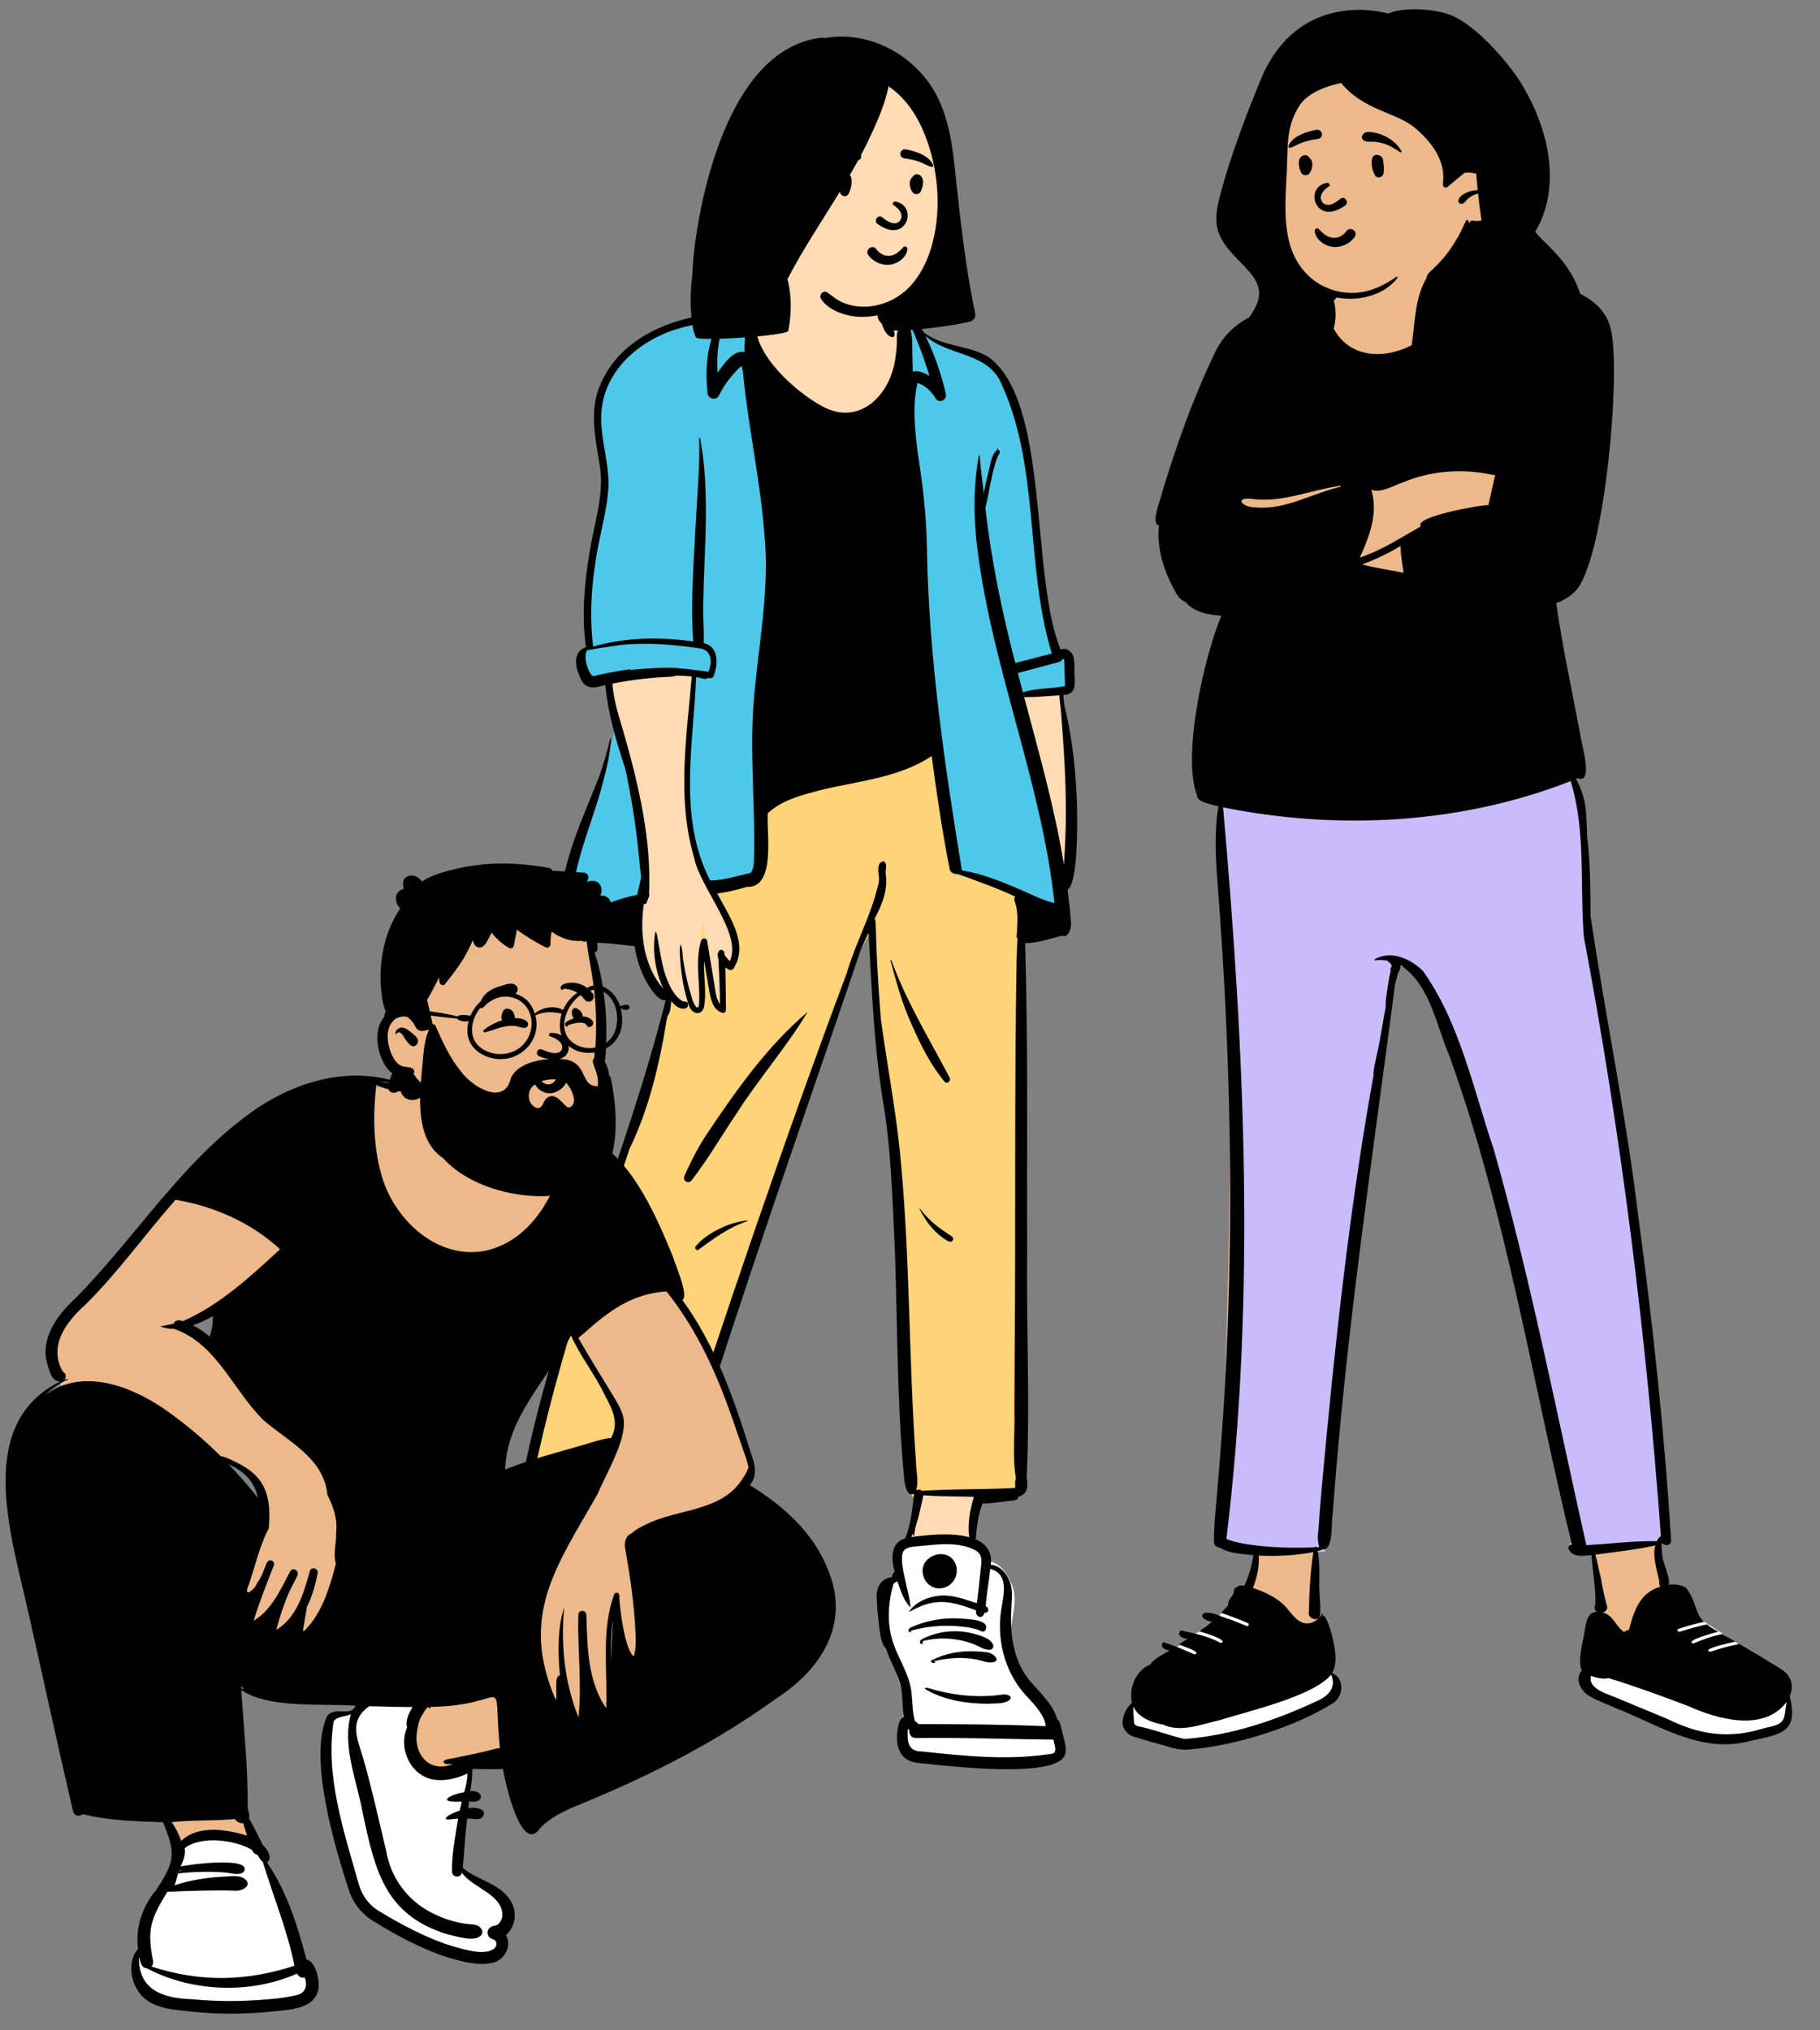
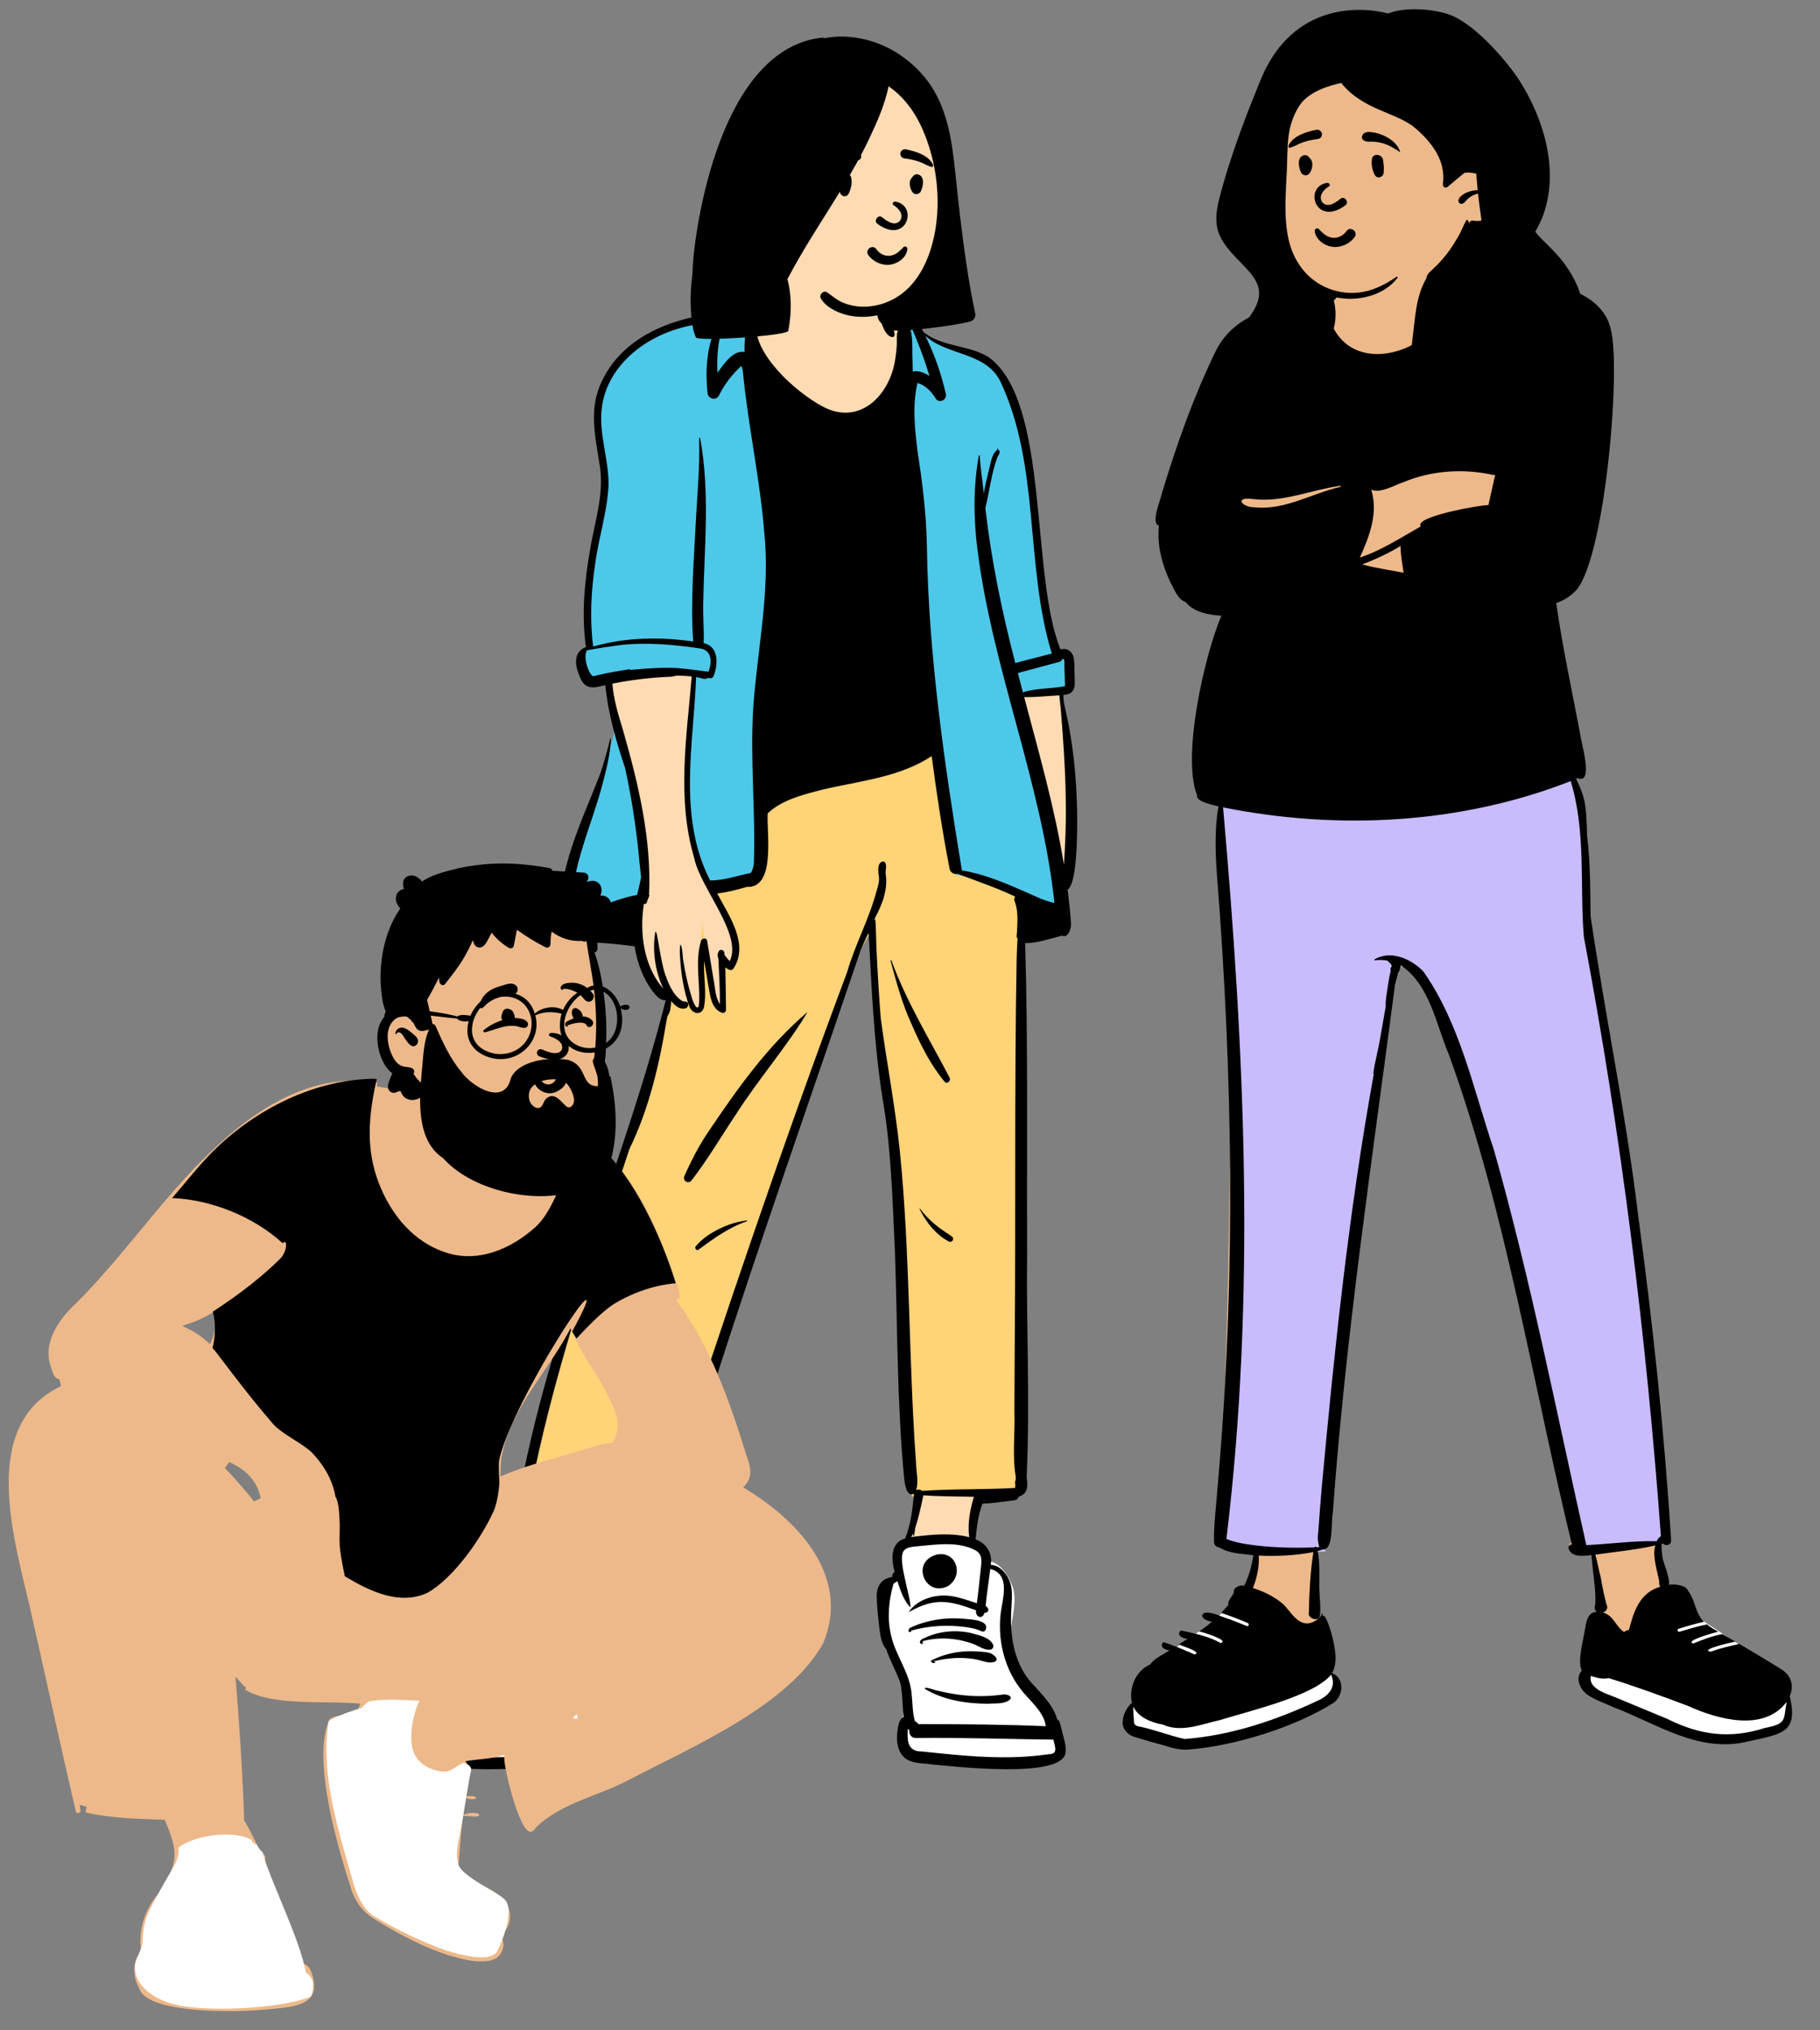
<svg xmlns="http://www.w3.org/2000/svg" width="512" height="571" viewBox="0 0 512 571" fill="none">
  <rect x="0" y="0" width="512" height="571" fill="#808080" stroke="none" />
  <path fill-rule="evenodd" clip-rule="evenodd" d="M318.199 485.092C317.79 483.45 318.455 481.32 318.838 479.186C319.434 475.868 320.842 471.06 323.523 469.556C323.998 468.305 340.069 458.214 346.95 453.176C350.484 450.588 350.499 445.771 351.215 445.828C352.578 442.493 352.753 439.2 353.589 435.339C350.481 434.933 345.171 435.663 342.721 433.902C342.282 433.931 342.289 429.159 342.225 428.485C344.071 423.509 348.607 301.752 344.071 243.758C343.59 237.303 342.339 230.08 343.575 223.421C341.551 222.978 340.337 220.891 340.33 220.807C335.488 211.348 342.915 179.183 347.57 170.278C343.874 170.183 339.005 169.682 336.716 166.61C335.633 166.256 334.95 165.637 334.424 164.644C333.818 163.698 333.257 162.705 332.751 161.688C330.288 156.596 328.768 150.942 329.59 145.332C329.433 145.282 328.627 145.277 328.587 145.053C328.508 143.673 328.762 142.458 329.178 141.156C333.408 126.483 338.499 112.038 345.229 98.225C348.601 90.832 355.578 88.134 362.808 85.358C366.286 83.998 369.765 82.429 373.395 81.538C373.441 81.285 373.224 80.516 373.7 80.579C374.287 80.701 374.171 81.641 374.389 82.169C382.782 75.331 377.46 71.807 382.52 68.062C387.757 65.357 390.862 65.247 396.635 65.833C398.765 65.894 400.47 66.85 400.972 68.984C402.803 73.399 407.093 76.648 411.774 77.644C412.161 76.959 413.224 74.994 413.82 75.614C420.579 75.844 433.642 81.158 439.969 83.006C446.321 84.621 446.24 86.341 447.902 93.209C450.917 105.448 450.352 151.415 442.484 161.102C439.631 162.998 437.489 164.179 436.057 164.644C436.105 169.173 435.343 175.919 436.057 180.348C437.664 188.38 439.622 196.445 441.412 204.52C441.42 205.42 448.584 218.755 445.226 216.286C444.533 216.625 443.315 218.05 442.568 218.367C446.136 226.458 445.479 236.39 445.226 246.386C445.163 252.338 446.56 258.861 447.902 264.957C457.828 316.605 464.561 375.249 468.247 426.985C468.397 429.104 468.496 430.721 468.567 432.227C468.64 432.743 467.94 432.733 467.68 432.471L467.321 432.124C466.921 432.238 466.283 432.411 465.878 432.52C465.826 434.215 465.995 435.974 466.201 437.518C466.39 438.994 468.8 445.442 468.247 446.882C470.084 446.785 473.534 449.786 475.179 453.033C476.023 453.784 475.711 455.114 476.33 456.27C477.165 457.071 481.944 459.993 490.667 465.037C493.872 467.588 502.814 475.083 501.973 477.139C501.973 477.139 502.068 477.782 502.1 477.997C503.869 488.243 500.923 487.814 491.389 489.322C477.463 491.767 464.291 484.352 452.521 478.067C448.61 475.442 444.801 476.139 445.226 472.969C445.998 469.055 446.135 455.042 450.599 455.359C449.865 454.557 450.049 447.202 450.599 445.828C450.949 442.288 447.73 438.982 447.902 435.339C446.032 435.477 442.212 436.349 441.412 434.274C441.448 434.065 442.331 434.069 442.484 434.019L442.468 433.902L442.568 433.878C434.783 406.569 415.817 281.155 395.224 271.529C395.096 272.558 392.831 271.337 391.458 271.529C385.089 320.985 377.796 367.602 373.906 420.5C373.517 422.068 372.617 433.011 372.237 434.826C371.442 435.479 370.81 435.871 370.341 436C370.129 441.582 370.849 453.228 370.874 453.24L371.246 454.147C373.415 459.015 375.031 465.529 372.237 470.3C374.311 470.15 375.216 471.909 375.309 473.737C376.531 481.751 344.22 488.864 336.716 489.322C334.251 489.75 316.674 486.63 318.199 485.092Z" fill="#EDB98A" />
  <path d="M442.722 218.011L441.415 218.523C412.001 230.044 378.289 232.481 345.346 226.047L344.348 225.849L342.649 225.508L342.904 228.387C346.274 266.644 348.189 299.029 348.655 330.026C349.2 366.224 347.708 399.729 343.86 431.764L343.742 432.734L343.622 433.722L344.552 434.088C346.908 435.016 349.378 435.532 352.837 435.949L353.494 436.026C358.24 436.581 363.274 436.74 368.87 436.575L369.199 436.565L369.653 436.549L369.669 436.579L370.305 436.526L370.689 436.512L370.697 436.494L370.968 436.472L371.062 436.466L371.19 436.458L372.921 436.385L372.411 434.78C372.047 433.637 371.963 432.396 372.146 431.093L372.172 430.915L372.176 430.863C372.352 428.343 378.268 380.945 389.924 288.671C390.24 286.249 393.101 273.064 394.413 271.275L394.46 271.213L394.461 271.212L394.487 271.205C394.55 271.191 394.654 271.189 394.799 271.21C395.219 271.271 395.798 271.501 396.463 271.875C397.491 272.453 398.696 273.374 399.328 273.979L399.401 274.05L399.493 274.181C402.601 278.617 405.25 283.622 407.671 289.45L407.792 289.742L407.91 290.03C409.178 293.131 411.82 301.032 415.834 313.734C416.619 316.304 425.004 350.613 440.99 416.663C442.094 421.73 442.952 425.637 443.783 429.375L444.185 431.18L445.256 435.958L446.757 435.887C448.103 435.82 449.412 435.732 451.23 435.589L451.976 435.529L455.025 435.28C459.983 434.88 462.531 434.749 465.47 434.798L465.663 434.801L467.209 434.835L467.189 433.526L467.641 433.401L467.813 433.292L468.617 432.912L468.553 432.032C464.392 374.753 457.305 319.023 447.163 264.884L446.868 263.312L446.846 263.038C446.598 259.826 446.142 238.008 445.836 234.335L445.8 233.92C445.341 228.651 444.524 223.999 443.203 219.593L443.129 219.348L442.722 218.011Z" fill="#CABBFD" />
  <path fill-rule="evenodd" clip-rule="evenodd" d="M370.813 455.511C371.45 457.881 370.293 459.066 367.342 459.066C362.916 459.066 360.11 452.296 357.921 451.521L349.022 446.816C347.743 446.349 346.118 452.69 340.04 456.958C333.275 461.708 324.322 467.898 323.943 468.896C319.538 471.366 318.003 474.712 319.046 478.907C317.522 480.445 314.713 485.741 317.576 486.274C319.786 486.797 331.268 490.431 333.734 490.003C341.238 489.545 374.818 479.895 375.999 476.318L375.992 476.148C375.925 474.256 376.177 470.523 374.166 470.669C376.904 465.993 373.923 461.085 371.761 456.308L371.629 456.016L371.564 456.165C371.539 456.152 371.056 455.672 371.032 455.714C371.001 455.673 370.93 455.6 370.838 455.511L370.813 455.511ZM463.229 451.132L463.199 451.234C462.688 452.987 461.292 459.066 459.644 459.066C458.523 459.066 455.759 461.125 454.114 459.743L453.924 459.568C452.479 458.251 451.313 457.363 450.426 456.904C448.493 457 447.845 457.749 448.482 459.151L448.428 459.546C447.972 462.812 448.363 465.829 448.315 466.177C447.606 468.502 444.745 471.851 445.755 473.804C447.324 476.838 453.596 478.153 455.976 479.75C467.745 486.034 478.153 490.738 492.08 488.293L492.92 488.161C501.786 486.781 504.507 486.563 502.79 476.624L502.778 476.533C502.739 476.213 502.664 475.423 502.664 475.423C503.04 474.503 500.302 470.421 495.713 467.034C490.045 462.851 477.698 455.149 477.005 454.485C476.386 453.329 474.499 451.685 473.655 450.934C472.01 447.687 472.716 446.376 471.154 446.006C468.52 446.435 463.697 449.578 463.229 451.132Z" fill="white" />
  <path fill-rule="evenodd" clip-rule="evenodd" d="M321.153 485.754C325.226 486.684 329.2 488.22 333.222 489.128C346.32 488.168 359.179 483.781 370.67 478.368C374 476.917 375.953 474.343 374.464 471.04C369.59 477.035 351.549 481.206 343.289 483.789C338.152 484.91 332.32 487.446 327.133 485.08C323.846 484.521 320.104 482.952 318.84 480.007C318.752 481.262 318.882 482.51 318.992 483.761C318.863 485.297 319.616 485.506 321.153 485.754ZM369.795 435.233C369.903 434.978 370.245 434.973 370.375 435.205C370.624 435.185 370.889 435.16 371.154 435.148C370.7 433.721 370.637 432.228 370.862 430.753C371.146 426.689 371.472 422.627 371.817 418.567C375.374 379.661 379.472 340.637 386.458 302.158C386.374 302.099 386.319 302.008 386.334 301.891C386.684 299.165 387.424 296.507 387.941 293.808C388.463 291.087 388.902 288.35 389.383 285.621C389.527 284.807 389.673 283.991 389.825 283.176C389.716 281.197 390.196 279.115 390.449 277.198C390.627 275.852 390.884 274.475 391.238 273.129C391.089 272.676 391.167 272.139 391.533 271.797C391.538 271.793 391.543 271.788 391.548 271.784C391.52 271.694 391.49 271.609 391.458 271.529C391.207 270.911 390.662 270.634 390.269 270.194C389.139 269.99 387.982 269.934 386.843 270.115C386.672 270.146 386.546 269.912 386.718 269.82C391.298 267.154 397 269.725 400.378 273.201C410.759 287.884 414.514 306.527 420.251 323.373C430.635 360.016 437.919 397.498 446.261 434.599C452.86 434.294 459.443 433.336 466.056 433.501C466.304 432.942 466.731 432.345 467.24 432.105C463.131 375.547 456.071 319.199 445.561 263.462C444.394 248.862 446.219 233.978 441.868 219.702C410.989 231.798 376.461 233.598 344.071 227.093C350.127 295.451 353.326 364.525 345.007 432.869C347.666 433.916 350.521 434.365 353.349 434.693C358.786 435.347 364.329 435.43 369.795 435.233ZM451.957 451.346C452.446 452.291 451.927 453.275 450.902 453.544C453.968 454.348 454.537 457.595 456.954 459.076C457.18 458.649 457.821 458.578 458.249 458.453C459.54 453.675 461.031 448.053 467.08 446.295C466.695 445.806 466.749 445.228 466.766 444.648C466.317 442.374 464.699 437.298 465.701 434.69C460.143 435.95 454.438 436.466 448.802 437.284C449.948 441.433 450.92 447.699 451.957 451.346ZM448.09 471.555C447.909 471.506 447.727 471.456 447.549 471.403C446.662 475.273 452.671 476.536 455.635 477.91C460.102 479.752 464.564 481.601 469.015 483.464C478.028 487.964 486.492 489.231 496.511 486.024C502.887 484.808 501.674 483.595 502.609 478.7C496.216 487.257 483.121 483.584 474.991 479.885C467.602 477.069 460.16 474.365 452.516 471.995C450.989 472.376 449.533 471.979 448.09 471.555ZM383.186 158.758C387.035 159.795 390.939 160.333 394.853 161.102C394.511 158.602 394.01 156.103 394.001 153.57C390.575 155.65 386.935 157.35 383.186 158.758ZM419.507 133.468C411.281 131.761 402.57 132.385 394.797 135.627C392.128 136.51 388.523 138.812 385.751 137.747C387.807 144.239 385.218 150.928 382.54 156.837C388.686 154.798 394.098 151.21 399.694 148.064C397.599 145.319 416.655 141.992 418.723 142.065C419.31 139.226 420.01 136.411 420.623 133.576C420.281 133.703 419.856 133.533 419.507 133.468ZM376.998 136.539C376.954 136.571 376.921 136.613 376.906 136.668C368.854 137.778 360.768 141.425 352.5 140.367C346.915 139.65 349.487 142.829 353.207 142.709C361.6 143.546 369.383 138.608 377.192 136.925L376.998 136.539ZM372.603 82.874C372.623 82.962 372.643 83.05 372.661 83.138C372.744 83.138 372.827 83.129 372.913 83.106C372.967 83.054 373.018 83.001 373.07 82.948C372.917 82.905 372.759 82.878 372.603 82.874ZM315.849 484.116C315.965 482.177 316.988 480.235 318.451 478.931C317.474 474.952 319.431 469.882 323.605 468.169C324.741 466.318 327.205 465.503 328.984 464.182C327.491 464.091 326.123 463.033 327.269 461.894C329.695 462.626 332.041 463.615 334.351 464.606C334.975 464.736 336.458 465.967 336.574 464.869C336.135 463.995 332.748 463.112 331.643 462.506C332.462 461.991 333.282 461.474 334.097 460.955C332.648 460.92 330.786 459.837 332.206 458.609C336.031 459.456 340.009 460.202 343.38 462.13C346.161 461.443 338.065 458.977 337.317 458.86C338.587 457.999 339.817 457.1 340.972 456.128C339.705 456.105 337.063 454.836 338.753 453.703C340.88 453.159 343.834 454.905 345.945 455.465C345.947 455.463 345.947 455.465 345.947 455.465C347.538 456.051 349.113 456.685 350.675 457.339C351.305 457.604 351.573 456.738 350.951 456.476C348.525 455.459 346.069 454.498 343.56 453.668C344.244 452.926 344.888 452.154 345.534 451.379C345.363 450.164 346.623 449.097 347.09 447.998C346.991 447.436 347.275 446.553 347.946 446.436C348.478 445.922 349.283 445.889 350.025 446.006C351.204 443.751 352.221 440.24 352.595 437.442C349.473 437.028 345.85 437.015 343.151 435.3C342.348 435.25 341.548 434.67 341.526 433.707C341.446 430.233 341.791 426.81 342.101 423.354C342.411 419.901 342.702 416.446 342.975 412.99C347.582 357.554 346.752 301.828 342.371 246.406C341.903 239.909 341.668 233.264 342.753 226.812C341.406 226.398 336.375 225.535 336.763 223.721C332.397 212.656 338.854 184.316 343.601 173.18C340.068 172.974 335.827 172.22 333.507 169.321C331.272 168.537 330.489 165.929 329.375 164.05C326.979 159.044 325.426 153.409 326.032 147.835C323.559 147.183 326.626 140.418 326.899 138.597C331.001 125.129 335.702 111.735 341.862 99.052C344.061 94.415 347.915 90.752 352.632 88.704C358.303 86.244 364.002 83.698 369.932 81.897C369.896 80.892 370.952 80.498 371.673 80.862C371.719 80.847 371.765 80.832 371.813 80.82C372.541 80.648 373.645 80.931 374.232 81.538C376.154 78.736 376.651 75.19 377.361 71.898C380.22 74.874 377.58 84.837 373.127 85.694C376.027 106.512 400.34 101.574 407.739 86.403C409.344 83.473 410.426 80.591 412.028 77.608C407.407 78.55 402.681 76.011 401.005 71.6C400.662 70.885 400.364 70.487 399.73 70.04C398.952 69.49 399.15 68.09 400.251 68.126C404.59 69.095 401.74 75.972 412.296 77.177C412.677 76.589 413.128 76.032 413.603 75.745C413.804 75.525 414.438 75.463 414.78 75.716C422.722 76.191 430.469 78.189 438.087 80.341C444.629 81.942 451.49 85.421 453.11 92.505C456.21 103.772 451.264 159.762 442.727 166.685C441.319 168.042 439.629 168.975 437.8 169.632C439.551 182.081 442.28 194.454 444.604 206.827C444.778 208.961 448.5 220.803 443.775 218.855C443.647 218.916 443.517 218.976 443.388 219.036C443.667 219.601 443.93 220.175 444.184 220.755C445 222.616 445.649 224.498 445.947 226.515C446.256 228.611 446.318 230.731 446.411 232.845C446.446 233.631 446.475 234.403 446.485 235.171C447.397 242.591 447.379 250.165 447.453 257.621C451.58 285.805 457.507 313.777 460.875 342.11C464.972 372.379 468.223 402.773 470.113 433.26C470.177 434.66 468.548 434.935 467.756 434.159C467.643 434.191 467.529 434.222 467.415 434.253C467.413 435.476 467.519 436.703 467.661 437.917C467.932 439.687 469.969 444.143 469.456 445.749C471.311 445.493 474.296 445.869 474.835 447.381C476.958 450.07 476.822 453.737 479.342 456.176C476.916 456.704 474.507 457.412 472.154 458.155C471.668 458.415 471.962 459.123 472.577 458.94C473.883 458.551 475.193 458.151 476.51 457.788V457.787C477.783 457.435 479.062 457.12 480.358 456.879C480.403 456.915 480.387 456.993 480.331 457.025C481.258 457.74 482.311 458.362 483.366 458.958C482.686 459.107 473.643 461.516 476.349 462.271C478.972 461.188 481.706 460.154 484.542 459.618C485.769 460.309 486.969 461.03 488.181 461.739C487.596 461.862 477.848 463.969 481.227 464.578C483.847 463.629 486.563 462.993 489.3 462.399C492.655 464.383 496.016 466.362 499.328 468.402C500.713 469.25 502.219 470.068 503.108 471.344C504.29 473.041 504.304 475.16 503.492 477.1C505.862 487.255 501.679 487.647 491.929 489.779C478.107 493.299 466.12 484.857 454.109 480.27C451.601 479.102 448.827 478.223 446.579 476.682C444.456 475.178 443.056 472.018 445.001 469.851C443.657 467.351 445.451 461.222 445.88 458.293C446.234 456.445 446.472 453.464 449.232 453.369C448.494 452.892 448.517 451.996 448.763 451.275C449.086 447.727 447.977 441.426 447.711 437.418C445.602 437.569 442.474 438.184 441.38 435.859C440.957 435.187 441.503 434.466 442.194 434.375C442.194 434.374 442.193 434.373 442.193 434.372C442.045 434.383 442.087 434.367 442.186 434.343C431.005 388.423 423.794 341.375 407.659 296.783C403.966 288.17 402.32 277.062 394.067 271.502C393.954 272.197 393.836 272.998 393.397 273.498C393.373 273.588 393.348 273.677 393.325 273.767C393.037 274.887 392.712 275.996 392.426 277.116C385.969 326.559 378.514 375.899 374.931 425.675C374.388 427.98 375.271 436.185 372.028 435.816C371.627 436.041 371.103 436.149 370.668 436.256C371.338 439.214 371.151 443.682 371.13 446.379C371.177 449.075 371.624 451.866 371.322 454.534C370.975 456.289 367.678 455.232 368.216 453.469C368.292 448.411 368.6 442.173 369.473 436.559C364.419 437.54 359.239 437.778 354.093 437.543C354.369 440.507 353.487 444.215 352.459 446.646C355.54 447.675 358.525 449.061 360.906 451.152C363.161 453.19 365.234 457.865 369.21 456.32C370.312 455.832 371.519 454.986 371.899 453.896C372.267 453.623 372.075 454.28 372.003 454.436L372.153 454.488C373.068 453.908 374.747 459.927 374.888 460.678C375.59 463.901 376.403 467.573 374.741 470.586C378.313 472.062 377.929 476.863 375.28 478.873C364.763 485.649 347.228 491.181 334.175 492.109C331.866 492.269 329.436 491.596 327.238 490.872C324.656 490.185 322.065 489.451 319.511 488.644C317.262 488.13 315.57 486.212 315.849 484.116Z" fill="black" />
  <path fill-rule="evenodd" clip-rule="evenodd" d="M356.279 43.553C356.932 32.861 360.411 20.738 370.651 15.489C393.225 6.454 422.905 29.206 424.476 52.448C425.024 60.404 420.594 69.098 412.499 71.31C410.7 73.688 407.978 75.14 405.291 76.4C373.294 92.955 352.626 79.498 356.279 43.553Z" fill="#EDB98A" />
  <path fill-rule="evenodd" clip-rule="evenodd" d="M348.99 36.902C350.121 33.77 351.315 30.662 352.572 27.578C353.796 24.577 354.901 21.511 356.421 18.652C365.498 1.575 382.005 1.575 390.537 3.807C394.962 1.905 403.25 2.442 407.857 4.157C415.316 6.935 424.408 17.86 427.517 22.769C434.381 33.607 438.664 48.032 434.105 60.556C433.509 62.192 432.749 63.708 431.894 65.169C432.433 65.898 433.053 66.588 433.74 67.266C435.782 69.281 437.825 71.229 439.589 73.502C441.342 75.76 442.796 78.162 443.878 80.81C445.918 85.804 446.016 91.459 443.319 96.224C440.972 100.37 436.815 103.458 432.131 103.752C431.891 103.786 431.65 103.816 431.408 103.84C430.788 104.86 430.031 105.798 429.167 106.617C426.522 109.126 420.214 110.414 416.617 110.496C416.433 110.644 416.246 110.792 416.06 110.938C413.859 112.666 411.549 114.409 409.022 115.638C407.311 116.472 405.066 117.168 403.28 116.566C402.47 117.106 401.141 116.992 400.338 116.551C399.018 115.825 397.944 114.519 397.291 113.181C395.706 109.934 396.087 106.381 396.494 102.912C396.942 99.081 397.373 95.247 397.811 91.416C398.154 88.42 398.513 85.374 399.426 82.487C399.899 80.992 400.517 79.555 401.317 78.204C401.296 78.09 401.3 77.977 401.333 77.87C401.595 77.021 402.136 76.576 402.777 75.998C402.86 75.924 402.943 75.849 403.024 75.771C403.344 75.407 403.687 75.068 404.054 74.781C404.196 74.639 404.335 74.494 404.475 74.35C405.635 73.138 406.731 71.864 407.705 70.499C408.65 69.176 409.503 67.794 410.315 66.386C411.141 64.954 411.687 63.374 412.511 61.953C412.582 61.831 412.761 61.806 412.861 61.908C413.116 62.171 413.28 62.463 413.249 62.771L413.376 62.79C413.425 62.326 413.854 61.947 414.436 62.049C415.309 62.2 416.026 62.257 416.781 61.968C416.648 61.09 416.526 60.209 416.405 59.328C416.184 57.705 415.979 56.077 415.803 54.449C415.378 54.551 414.955 54.697 414.542 54.882C413.952 55.145 413.395 55.499 412.92 55.934C412.451 56.364 412.127 56.943 411.554 57.242C410.896 57.585 410.101 57.019 410.294 56.276C410.686 54.776 412.901 53.916 414.271 53.633C414.742 53.535 415.222 53.493 415.703 53.504C415.595 52.459 415.498 51.413 415.419 50.367C415.381 49.872 415.347 49.377 415.314 48.88C414.249 48.558 413.107 48.462 411.999 48.613C411.634 48.904 411.268 49.191 410.915 49.481C409.793 50.406 408.676 51.336 407.573 52.283C407.473 52.367 407.374 52.452 407.274 52.538C406.619 53.1 405.802 52.543 405.913 51.747C406.812 45.225 402.806 40.037 398.116 36.018C392.924 31.568 383.485 31.05 377.311 23.341C374.467 23.918 368.118 25.632 365.498 29.796C361.83 35.63 362.309 40.857 362.03 47.475C361.751 54.099 361.041 61.007 362.549 67.537C363.94 73.559 367.706 78.704 373.55 81.069C373.694 81.128 373.841 81.184 373.987 81.239C377.009 82.376 380.307 82.697 383.485 82.099C387.003 81.435 389.941 79.83 392.867 77.855C393.036 77.743 393.283 77.973 393.155 78.142C389.298 83.24 381.72 84.944 375.709 83.598C375.429 83.534 375.149 83.466 374.872 83.39C376.216 87.246 375.946 91.478 374.194 95.232C373.141 97.491 371.535 99.445 369.578 100.987C367.422 102.685 364.747 104.057 363.25 106.441C361.88 108.626 362.287 111.081 364.633 112.343C365.224 112.662 365.452 113.695 364.866 114.149C364.641 114.321 364.417 114.496 364.188 114.668C362.875 115.657 359.267 117.513 358.682 117.582C353.494 118.196 350.005 114.397 347.77 109.915C345.144 104.655 345.827 98.245 348.719 93.236C351.039 89.217 355.609 85.257 353.792 80.17C353.144 78.353 351.819 76.805 350.531 75.405C349.062 73.812 347.483 72.32 346.075 70.669C344.675 69.031 343.434 67.249 342.741 65.193C341.73 62.188 342.233 58.939 342.993 55.94C344.622 49.5 346.737 43.147 348.99 36.902Z" fill="black" />
-   <path fill-rule="evenodd" clip-rule="evenodd" d="M378.113 68.972C379.275 68.501 380.311 67.714 381.068 66.71C381.331 66.361 381.4 65.992 381.345 65.655C381.282 65.275 381.057 64.932 380.749 64.701C380.441 64.47 380.055 64.356 379.682 64.414C379.358 64.464 379.036 64.641 378.78 65.007L378.727 65.081C378.277 65.687 377.69 66.184 377.021 66.505C376.377 66.814 375.656 66.958 374.91 66.874C373.489 66.715 372.51 65.95 371.47 64.912C371.341 64.781 371.211 64.646 371.082 64.508C371 64.384 370.886 64.304 370.76 64.262C370.62 64.215 370.461 64.218 370.316 64.268C370.176 64.317 370.051 64.409 369.967 64.532C369.887 64.648 369.842 64.792 369.857 64.958C369.952 66.034 370.517 66.994 371.32 67.748C372.212 68.585 373.394 69.165 374.507 69.368C375.733 69.592 376.982 69.431 378.113 68.972ZM373.928 52.374C372.624 53.163 370.636 55.003 372.04 56.959C373.691 58.683 376.07 56.706 377.242 55.812C378.328 55.118 379.549 56.901 378.541 57.71C370.073 63.949 366.636 52.58 373.269 51.446C373.999 51.321 374.27 52.13 373.928 52.374ZM389.104 45.116C388.959 43.336 386.235 42.932 385.964 44.693C385.721 46.271 386.007 47.721 386.721 49.142C387.404 50.499 389.119 49.866 389.249 48.63C389.423 46.973 389.193 46.224 389.104 45.116ZM368.364 44.328C367.984 43.833 367.436 43.495 366.779 43.686C364.726 44.283 365.331 47.183 366.052 48.595C366.444 49.362 367.71 49.556 368.282 48.881C369.215 47.78 369.662 45.582 368.476 44.498C368.444 44.442 368.408 44.385 368.364 44.328ZM386.75 37.326L386.426 37.27C385.423 37.097 384.175 36.931 383.465 37.734C383.089 38.16 382.96 38.951 383.465 39.358C384.355 40.075 385.339 39.797 386.406 39.858C387.285 39.908 388.129 40.053 388.976 40.294C390.833 40.822 392.347 41.786 393.933 42.845C394.141 42.984 394.353 42.719 394.254 42.525C393.338 40.74 391.564 39.274 389.786 38.381C388.838 37.904 387.8 37.508 386.75 37.326ZM370.236 36.527L369.987 36.577C367.286 37.139 363.777 38.262 362.498 40.902C362.449 41.275 362.5 41.355 362.542 41.408L362.556 41.425C362.591 41.47 362.618 41.531 362.781 41.582C362.826 41.571 362.872 41.56 362.918 41.548C363.504 41.395 363.968 41.184 364.417 40.966L364.904 40.727C365.469 40.451 366.039 40.186 366.643 39.99C367.932 39.571 369.258 39.276 370.604 39.119C370.896 39.085 371.177 38.987 371.398 38.819C371.609 38.66 371.77 38.439 371.843 38.145C371.938 37.766 371.911 37.478 371.706 37.136C371.552 36.878 371.332 36.7 371.079 36.598C370.821 36.493 370.527 36.469 370.236 36.527Z" fill="black" />
+   <path fill-rule="evenodd" clip-rule="evenodd" d="M378.113 68.972C379.275 68.501 380.311 67.714 381.068 66.71C381.331 66.361 381.4 65.992 381.345 65.655C381.282 65.275 381.057 64.932 380.749 64.701C380.441 64.47 380.055 64.356 379.682 64.414C379.358 64.464 379.036 64.641 378.78 65.007L378.727 65.081C378.277 65.687 377.69 66.184 377.021 66.505C376.377 66.814 375.656 66.958 374.91 66.874C373.489 66.715 372.51 65.95 371.47 64.912C371.341 64.781 371.211 64.646 371.082 64.508C371 64.384 370.886 64.304 370.76 64.262C370.62 64.215 370.461 64.218 370.316 64.268C370.176 64.317 370.051 64.409 369.967 64.532C369.887 64.648 369.842 64.792 369.857 64.958C369.952 66.034 370.517 66.994 371.32 67.748C372.212 68.585 373.394 69.165 374.507 69.368C375.733 69.592 376.982 69.431 378.113 68.972ZM373.928 52.374C372.624 53.163 370.636 55.003 372.04 56.959C373.691 58.683 376.07 56.706 377.242 55.812C378.328 55.118 379.549 56.901 378.541 57.71C370.073 63.949 366.636 52.58 373.269 51.446C373.999 51.321 374.27 52.13 373.928 52.374ZM389.104 45.116C388.959 43.336 386.235 42.932 385.964 44.693C385.721 46.271 386.007 47.721 386.721 49.142C387.404 50.499 389.119 49.866 389.249 48.63C389.423 46.973 389.193 46.224 389.104 45.116ZM368.364 44.328C367.984 43.833 367.436 43.495 366.779 43.686C364.726 44.283 365.331 47.183 366.052 48.595C366.444 49.362 367.71 49.556 368.282 48.881C369.215 47.78 369.662 45.582 368.476 44.498C368.444 44.442 368.408 44.385 368.364 44.328ZM386.75 37.326L386.426 37.27C385.423 37.097 384.175 36.931 383.465 37.734C383.089 38.16 382.96 38.951 383.465 39.358C384.355 40.075 385.339 39.797 386.406 39.858C387.285 39.908 388.129 40.053 388.976 40.294C390.833 40.822 392.347 41.786 393.933 42.845C393.338 40.74 391.564 39.274 389.786 38.381C388.838 37.904 387.8 37.508 386.75 37.326ZM370.236 36.527L369.987 36.577C367.286 37.139 363.777 38.262 362.498 40.902C362.449 41.275 362.5 41.355 362.542 41.408L362.556 41.425C362.591 41.47 362.618 41.531 362.781 41.582C362.826 41.571 362.872 41.56 362.918 41.548C363.504 41.395 363.968 41.184 364.417 40.966L364.904 40.727C365.469 40.451 366.039 40.186 366.643 39.99C367.932 39.571 369.258 39.276 370.604 39.119C370.896 39.085 371.177 38.987 371.398 38.819C371.609 38.66 371.77 38.439 371.843 38.145C371.938 37.766 371.911 37.478 371.706 37.136C371.552 36.878 371.332 36.7 371.079 36.598C370.821 36.493 370.527 36.469 370.236 36.527Z" fill="black" />
  <path fill-rule="evenodd" clip-rule="evenodd" d="M299.028 249.02C303.485 249.12 301.574 207.391 298.598 199.701C298.181 198.143 297.836 196.013 297.906 194.101C301.587 194.47 301.191 191.942 301.001 188.893C301.063 186.472 301.231 181.478 297.539 183.423C286.469 161.185 298.438 103.703 269.291 98.289C265.779 97.433 262.149 96.547 259.192 94.104C256.063 88.3 254.47 87.559 249.285 87.184C248.325 81.956 246.531 76.372 241.183 74.338C236.287 72.413 230.588 72.259 225.483 73.286C221.257 74.669 220.871 82.55 219.932 86.436C214.241 84.922 207.227 81.737 204.163 88.957C202.679 88.512 201.304 88.801 199.796 89.296C187.157 91.339 174.894 97.076 170.206 109.047C167.31 116.231 169.365 124.051 170.451 131.49C171.464 139.592 168.793 147.097 167.555 154.889C165.712 165.619 165.378 174.226 166.581 182.202C163.402 182.927 163.167 185.829 164.454 188.866C164.831 189.893 165.212 190.977 166.047 191.558C167.746 192.631 169.943 191.394 171.789 191.205C172.173 195.49 172.917 199.694 174.148 204.472C173.791 205.903 173.383 207.5 173.016 208.936L172.892 208.801C168.676 226.521 156.137 243.732 160.034 262.564C160.263 263.191 160.698 263.061 161.032 263.05C162.966 263.788 164.743 263.319 166.694 263.395C171.322 263.398 175.792 263.993 179.939 264.51C180.697 269.479 183.162 277.615 187.558 279.509C187.632 279.534 188.934 279.262 189.043 279.254C177.342 326.86 156.289 370.88 147.926 419.446C147.876 420.038 148.837 419.725 149.153 419.797C149.11 421.144 149.977 421.468 151.193 421.948C149.627 425.232 148.216 428.513 146.657 431.806C145.934 433.436 144.756 435.046 144.542 436.789C142.816 437.895 141.654 440.058 141.684 442.077C137.031 444.051 138.296 453.799 137.234 458.627C136.16 465.82 131.054 470.843 127.553 476.74C126.839 477.924 126.079 479.475 126.046 480.962C123.875 481.983 123.066 484.213 123.209 487.967C123.202 492.36 124.436 494.032 127.766 494.138C136.809 495.045 147.362 494.676 156.458 493.645C163.262 492.776 169.292 493.497 167.771 485.293C167.458 483.307 168.059 480.633 166.888 479.026C166.165 474.241 166.585 469.418 168.143 464.691C169.09 460.711 170.689 452.49 170.027 447.149C169.72 444.678 164.694 443.319 163.809 443.199C164.091 441.339 163.967 438.09 162.97 436.797C164.801 436.541 165.261 436.055 165.642 434.015C166.554 430.71 166.675 427.121 168.932 424.337C172.991 424.389 177.037 423.356 181.094 423.23L181.296 422.763C183.695 422.732 186.081 422.306 188.359 421.472C188.864 421.712 189.51 421.918 189.794 421.151L191.148 416.9C206.92 366.54 224.401 316.06 241.447 266.07C242.442 263.639 243.638 261.056 245.194 258.89C245.721 289.477 252.107 320.032 252.656 350.604C253.397 371.635 253.206 392.446 255.178 413.553C255.685 418.02 256.225 417.871 256.889 417.597C257.155 417.639 257.782 417.773 258.054 417.83C257.61 422.269 257.098 429.474 255.201 434.015C251.007 434.664 251.758 437.893 252.689 440.569C251.688 441.426 251.83 443.425 252.127 444.531C248.182 444.535 247.321 447.755 247.593 449.787C247.968 453.186 247.758 458.474 250.018 461.376C251.349 465.077 253.516 468.57 254.362 472.558C254.894 475.491 254.688 479.765 255.201 482.675C253.911 483.273 254.457 484.211 254.24 486.025C253.123 494.328 257.054 492.917 264.006 493.489C268.173 494.412 299.894 496.249 298.523 490.724C298.757 488.474 297.714 487.487 297.267 485.272C297.067 484.684 293.115 477.88 290.758 475.304C282.852 467.851 283.197 457.844 283.447 446.318C282.982 443.194 280.587 440.203 277.531 440.539C278.409 437.203 276.782 434.302 273.384 433.337C273.723 429.559 274.081 424.427 275.323 421.159L274.153 419.963L275.72 420.151L276.24 418.837L276.807 420.277C279.497 420.277 282.532 419.678 285.109 419.397C285.521 419.42 285.337 418.859 285.405 418.642C287.838 418.137 288.105 416.839 287.675 413.748C288.241 363.554 287.995 313.832 287.221 263.546C291.024 263.716 294.732 262.324 298.469 261.396C299.797 262.232 300.173 259.255 300.018 258.612C299.807 255.285 299.397 252.04 299.028 249.02Z" fill="#FFDBB4" />
  <path fill-rule="evenodd" clip-rule="evenodd" d="M263.103 210.501C265.425 226.736 267.192 237.976 268.405 244.219C268.442 244.414 268.799 244.62 269.081 244.569L269.109 244.563L269.492 244.468L270.129 244.708L270.662 244.907L275.187 246.579L276.43 247.042C280.658 248.624 283.083 249.611 285.831 250.894L287.483 251.67L286.647 252.902C286.641 252.91 286.635 252.921 286.63 252.936L286.624 252.952L286.62 252.963L286.669 253.097C287.456 255.283 287.598 257.233 287.445 260.592L287.431 260.88L287.396 261.574L287.37 262.118L287.369 262.164C287.367 262.286 287.359 262.396 287.342 262.541L287.334 262.606L287.287 262.974L287.274 263.083C287.272 263.105 287.27 263.125 287.269 263.143L287.266 263.193L287.265 263.234L287.265 263.244L287.561 263.575L287.527 264.108C287.414 265.858 286.133 408.33 287.008 415.218L287.035 415.4L287.052 415.498L287.054 415.596C287.059 415.861 287.028 416.1 286.966 416.387L286.942 416.497L286.871 416.796C286.854 416.867 286.844 416.917 286.837 416.957L286.832 416.989L286.827 417.029L286.92 417.251L286.871 418.064L286.863 418.212C286.858 418.307 286.855 418.394 286.852 418.479L286.825 419.714L285.235 419.808C282.499 419.965 280.101 420.041 275.922 420.114L275.431 420.122L270.802 420.195C266.138 420.274 263.08 420.374 259.974 420.579L258.948 420.649L258.547 420.285C258.524 420.264 258.461 420.251 258.422 420.257L258.407 420.261L256.474 421.032L256.685 418.845L256.61 418.83L256.756 417.616L256.768 417.498C256.845 416.716 256.809 415.912 256.669 414.545L256.579 413.686C256.495 412.852 256.455 412.343 256.441 411.817L256.44 411.761L256.436 411.534L256.375 410.69C255.964 404.975 255.038 383.708 253.595 346.889C253.321 341.708 250.52 313.89 245.191 263.433L245.16 262.163L245.147 261.714L245.016 261.937L244.861 262.205L244.664 262.548C242.371 266.555 240.462 270.604 239.564 273.687L239.512 273.868L239.006 275.221C223.235 317.414 208.061 361.513 189.815 417.364L188.522 421.325L188.02 421.557C184.584 423.146 180.996 423.461 176.072 422.968L175.909 422.951L175.584 422.917C175.021 422.855 174.513 422.794 173.845 422.708L173.4 422.65L171.14 422.346C170.279 422.231 169.715 422.161 169.15 422.098L168.691 422.049L168.026 421.983L167.482 421.932C160.636 421.294 155.036 421.18 149.709 421.697L149.499 421.718L148.277 421.844L147.978 420.71C147.92 420.472 147.89 420.221 147.885 419.956V419.856L147.886 419.739L147.979 419.262C149.507 411.501 155.729 389.209 166.644 352.388C168.497 346.364 176.515 320.558 179.143 312.011L179.442 311.035L179.815 309.816C183.664 297.202 185.738 289.876 186.26 286.859L186.29 286.68L186.298 286.632L186.31 286.584L186.625 285.255L186.766 285.056C187.155 284.503 187.342 283.861 187.457 282.773L187.475 282.593L187.491 282.418L187.698 279.883L189.526 281.215L189.668 281.317C190.867 282.167 191.769 282.502 192.331 282.435L192.369 282.429L192.368 282.419L194.818 281.795L195.014 282.35L195.113 282.628C195.329 283.216 195.773 283.614 196.156 283.675C196.401 283.715 196.597 283.6 196.775 283.142L196.792 283.096L196.8 283.072L196.811 283.015L196.839 282.863C197.148 281.148 197.165 279.551 196.992 276.517L196.976 276.245L196.9 274.974C196.776 272.857 196.749 271.724 196.817 270.422L196.83 270.199L197.493 259.138L199.759 272.484L200.631 277.583L200.767 278.403L200.802 278.611C201.261 281.253 201.819 282.667 202.908 283.365L202.965 283.401L202.963 282.975L202.957 282.135C202.954 281.709 202.949 281.273 202.943 280.823L202.927 279.669L202.909 278.593L202.731 269.572L205.062 271.261L205.122 271.303C205.222 271.373 205.309 271.43 205.383 271.474L205.427 271.499L205.487 271.402C206.739 269.334 207.005 267.027 206.427 264.345L206.401 264.226L206.376 264.114C205.853 261.854 204.859 259.594 203.085 256.336L203.004 256.187L202.742 255.712L201.96 254.306L201.405 253.307L201.177 252.892C201.033 252.627 200.902 252.384 200.778 252.15L200.731 252.062L199.808 250.303L201.618 250.069C202.792 249.917 200.768 230.427 214.248 221.627C224.185 215.14 240.47 211.431 263.103 210.501Z" fill="#FFD377" />
  <path fill-rule="evenodd" clip-rule="evenodd" d="M173.559 203.635C174.34 206.402 175.215 210.502 176.131 213.233C177.777 220.801 179.013 228.485 179.821 236.189C180.092 238.764 180.304 241.34 180.614 243.903C180.299 245.57 180.948 250.307 180.568 251.964C173.983 253.19 164.784 258.416 159.506 262.587C157.808 248.589 165.599 232.912 168.932 219.691C169.154 218.841 169.374 217.983 169.585 217.119C170.538 214.43 172.405 207.671 173.066 204.967L173.155 204.598L173.278 204.733L173.559 203.635ZM258.719 93.669C259.459 94.135 260.23 94.529 261.021 94.871C267.175 98.421 277.978 98.529 281.697 105.48C291.305 125.527 291.604 159.449 297.01 183.326C297.308 184.643 300.092 183.234 300.395 184.512C301.146 187.684 300.363 190.734 301.241 193.608C297.814 194.494 288.92 195.075 285.501 195.981C286.347 198.918 295.478 222.687 299.101 256.57C297.789 256.274 296.508 255.847 295.255 255.355L294.775 255.146C287.726 252.069 276.647 247.284 268.998 246.05C264.154 216.463 259.726 185.028 259.174 154.812L259.151 153.417C258.988 144.479 257.896 135.621 256.523 126.8L256.448 126.18C255.705 120.037 255.072 113.639 256.513 107.573C256.979 107.716 255.644 104.451 255.036 100.283C254.66 97.701 255.703 94.716 254.19 92.148C252.09 88.581 249.232 93.141 249.451 92.148C249.562 91.648 246.677 85.578 247.759 86.216C248.94 86.912 253.344 86.894 255.036 88.589C258.735 92.292 259.409 95.109 258.776 93.788L258.719 93.669ZM195.808 90.821C197.347 90.52 201.813 89.011 203.416 89.097C202.476 91.111 204.77 82.149 212.048 84.182C212.366 84.271 219.864 85.418 219.833 86.894C219.813 87.884 211.564 89.053 210.863 90.284C210.039 91.728 211.442 96.075 210.863 97.571C209.124 102.064 209.946 103.307 210.47 102.827C210.885 103.471 210.943 104.386 211.027 105.24L211.121 106.165C212.65 120.773 215.821 135.16 216.977 149.812C218.647 166.206 215.035 182.39 213.872 198.674C212.922 213.344 214.207 229.063 213.688 243.732C213.618 244.546 213.365 245.649 212.854 246.366L212.803 246.434L212.798 246.436L212.596 246.476C208.885 247.228 203.347 249.569 199.529 249.549C195.966 242.604 192.105 224.845 193.261 212.815C194.121 203.872 195.292 192.308 195.292 190.105C195.292 186.12 172.274 192.308 165.505 191.461C163.277 191.182 163.171 188.635 162.926 184.489C162.855 183.307 165.472 182.774 165.505 181.462C165.743 171.958 165.719 159.255 165.832 158.508C166.792 151.069 169.257 143.846 169.589 136.331C169.7 128.745 166.551 121.334 167.823 113.727C169.673 102.649 179.527 94.961 189.742 92.145C191.737 91.534 193.768 91.219 195.808 90.821Z" fill="#4DC8E9" />
  <path fill-rule="evenodd" clip-rule="evenodd" d="M275.001 434.993L275.146 435.071L275.181 435.094C275.93 435.568 276.436 436.394 277.144 437.95L277.539 438.841L278.217 439.025C280.827 439.734 282.772 441.444 284.53 445.436L284.583 445.558L284.637 445.682C285.228 447.062 285.451 448.587 285.398 450.385L285.393 450.52L285.385 450.712C285.338 451.786 285.232 452.672 284.943 454.548L284.733 455.896L284.673 456.289C284.31 458.675 284.183 460.014 284.218 461.521C284.246 462.705 284.397 463.79 284.69 464.815C285.883 468.982 288.218 473.327 291.227 477.5C292.267 478.944 297 486.99 297.041 487.159L297.123 487.498L297.202 487.826C297.214 487.88 297.227 487.934 297.239 487.987L297.337 488.408L297.397 488.675C297.603 489.595 297.754 490.381 297.847 491.039L297.86 491.128C298.028 492.365 298.021 493.098 297.605 493.69L297.578 493.728L297.509 493.821L297.425 493.899L297.374 493.946L297.321 493.991L297.164 494.121L296.974 494.195C296.306 494.457 293.982 495.117 291.542 495.634C287.583 496.474 283.468 496.967 279.4 496.942C278.208 496.934 276.968 496.889 275.682 496.81C272.211 496.594 268.54 496.137 264.655 495.489L263.979 495.374L263.266 495.249C260.74 494.796 257.11 494.084 256.456 493.965L256.394 493.954L256.369 493.954C254.871 493.906 253.909 492.899 253.546 491.374L253.53 491.306L253.516 491.24C253.274 490.094 253.333 488.636 253.625 487C253.788 486.089 254.063 483.063 254.451 477.921L252.27 470.642C249.2 456.674 247.907 448.754 248.392 446.882L248.408 446.82C248.506 446.473 252.618 443.991 252.836 443.472C253.058 442.944 252.528 436.865 252.75 436.243L252.772 436.185L252.792 436.134L252.802 436.113C253.03 435.599 255.201 433.426 261.129 433.134C263.377 433.023 267.765 432.7 270.607 433.134C273.255 433.538 274.42 434.684 275.001 434.993ZM160.133 438.884L160.424 438.952L160.486 438.918C161 438.633 161.444 438.481 162.005 438.509C162.755 438.546 163.421 438.939 163.967 439.639C164.289 440.053 164.143 443.438 164.14 443.601L164.139 443.643L164.139 443.719L164.139 443.742L164.154 443.752C164.375 443.901 164.849 443.995 165.786 444.048L166 444.059L166.445 444.079C167.216 444.116 167.612 444.154 168.068 444.251L168.116 444.261C168.953 444.444 169.619 444.8 170.082 445.431C170.821 446.439 170.963 447.851 170.749 449.655C170.675 450.284 165.728 468.854 165.379 470.447C164.85 472.858 165.862 485.633 165.973 486.819C166.106 488.247 166.129 489.533 166.016 490.566C165.855 492.047 165.436 493.083 164.458 493.547L164.405 493.571L164.291 493.622L163.983 493.691L163.789 493.733C161.786 494.163 159.871 494.384 156.675 494.619L154.237 494.794L153.703 494.834C152.962 494.89 152.4 494.939 151.834 494.996L151.333 495.049L151.314 495.05C142.891 495.704 132.634 495.769 125.236 495.126L124.802 495.087L124.477 495.077C123.297 495.031 122.562 494.233 122.176 493.038L122.156 492.976L122.137 492.913C121.921 492.184 121.815 491.322 121.762 490.159L121.744 489.686C121.74 489.591 121.737 489.493 121.734 489.379L121.705 488.171L121.696 487.907C121.691 487.746 121.684 487.612 121.677 487.488L121.668 487.346L121.634 487.129C121.406 485.641 135.049 467.589 135.795 465.58C136.703 463.13 138.174 444.223 138.809 443.469L138.83 443.445L140.76 441.26L141.042 444.141L141.044 444.137C141.09 444.039 141.124 443.942 141.144 443.854L141.153 443.811L141.16 443.77L141.163 443.75L141.166 443.73C141.507 441.676 142.588 440.123 144.28 439.107C145.701 438.254 147.504 437.803 149.638 437.677C152.743 437.495 156.189 437.972 160.133 438.884Z" fill="white" />
  <path fill-rule="evenodd" clip-rule="evenodd" d="M220.928 79.436C221.493 79.884 221.434 81.126 221.49 81.82L221.493 81.866C221.671 83.965 221.431 86.073 220.921 88.111L220.877 88.281C220.621 89.281 220.393 90.531 219.594 91.231C218.728 91.99 217.352 91.499 217.32 90.275C217.305 89.707 217.494 89.159 217.733 88.626C216.055 89.275 214.377 89.918 212.692 90.545C211.616 99.475 224.05 110.408 231.249 114.236C241.732 120.058 250.553 111.14 251.895 100.656C252.12 99.264 252.271 97.833 252.301 96.421C252.325 95.241 252.086 93.595 252.873 92.587C252.315 92.573 251.82 92.652 251.273 92.738L251.3 92.784C251.609 93.339 252.047 94.721 251.067 94.826C248.951 94.603 247.967 90.881 247.451 89.096C247.115 87.88 246.653 82.837 247.676 82.243C247.985 83.441 247.863 84.742 248.239 85.943C249.092 86.288 250.718 86.381 251.095 86.445C255.492 86.496 257.985 89.663 259.767 93.37C264.992 97.672 272.502 96.933 278.144 100.476C295.408 113.032 289.77 161.912 298.369 182.707C300.091 181.992 301.846 183.423 302.075 185.169C302.313 186.513 302.242 187.951 302.261 189.312L302.269 189.482C302.41 192.265 302.889 195.393 299.143 195.454C299.149 197.007 299.44 198.511 299.814 200.011C301.889 209.09 302.795 218.441 302.999 227.748L303.009 228.432C303.076 233.324 303.136 248.457 300.333 250.248L300.464 251.314C300.788 253.98 301.094 256.652 301.265 259.332C301.534 260.722 300.619 264.055 298.751 263.173C295.325 264.022 291.947 265.277 288.388 265.283C289.25 294.068 288.822 322.883 288.949 351.68C288.674 372.907 289.818 394.31 288.818 415.456L288.854 415.754C289.137 418.129 289.222 420.193 286.486 421.006C286.447 421.587 286.001 421.897 285.473 421.966C283.974 422.168 282.474 422.36 280.973 422.545C279.575 422.649 278.079 422.998 276.686 422.832C276.82 422.968 276.455 422.989 276.415 422.89C275.144 426.088 274.776 429.575 274.461 432.987C277.545 434.167 279.228 436.819 278.725 440.145C281.836 440.271 284.109 443.74 284.544 446.664C284.824 448.681 284.6 450.685 284.51 452.706C284.079 459.612 285.091 467.052 289.535 472.561L289.72 472.781C292.578 476.153 296.202 479.243 297.434 483.65C297.776 483.81 298.057 484.12 298.18 484.604L298.978 487.748L299.375 489.32C299.666 490.466 299.925 491.639 299.769 492.825L299.752 492.94C298.974 500.455 268.266 496.833 262.273 496.293C259.864 495.914 257.22 496.121 255.051 494.841C252.39 493.079 252.057 489.505 252.514 486.577L252.552 486.303C252.737 484.994 253.008 483.622 254.246 482.889C253.829 480.177 253.99 477.402 253.495 474.7C252.746 470.877 250.481 467.56 249.325 463.889C247.638 462.008 247.581 459.074 247.229 456.668C246.961 454.334 246.743 451.984 246.653 449.635C246.408 446.531 247.751 443.971 251.004 443.566C250.853 442.977 251.267 442.469 251.678 442.092C250.708 438.636 250.44 433.89 254.648 432.711C256.242 428.746 256.706 424.449 257.13 420.219C257.079 420.209 257.029 420.2 256.979 420.191C254.883 421.067 254.447 416.917 254.307 415.294C252.322 394.246 252.505 373.074 251.76 351.962L251.687 350.435C251.033 336.525 250.645 322.492 248.247 308.767C245.834 293.469 245.203 277.923 244.378 262.465C243.406 263.979 242.884 265.719 242.098 267.332C231.895 297.405 221.427 327.388 211.341 357.502C204.03 379.304 197.046 401.223 190.041 423.127C189.683 424.249 188.557 424.481 187.733 424.122C185.635 424.852 183.433 425.267 181.217 425.338C181.084 425.647 180.809 425.872 180.409 425.828C179.223 425.698 177.86 426.069 176.674 426.208C173.963 426.477 171.33 426.894 168.594 426.933C166.898 429.084 166.791 432 166.01 434.559C165.56 435.864 165.631 438.79 164.077 439.158C164.634 440.018 164.707 441.052 164.616 442.117C165.1 442.227 165.59 442.435 166.044 442.648C166.487 442.873 167.072 442.854 167.377 443.307C176.056 444.885 169.714 461.42 168.205 466.889C166.725 471.36 166.261 476.03 166.937 480.698C167.969 482.129 167.623 484.258 167.781 485.954C167.865 487.468 168.017 489.005 168.004 490.521C167.835 496.817 160.087 495.793 155.716 496.61C152.987 496.928 150.245 497.15 147.504 497.323C140.55 497.756 133.558 497.789 126.619 497.115C122.138 496.973 121.175 494.04 121.182 490.029L121.175 489.863C121.074 487.141 121.512 483.854 124.089 482.439C124.217 481 124.944 479.548 125.687 478.291C129.139 472.467 134.323 467.363 135.343 460.374C136.343 455.798 135.21 445.726 139.846 443.34C139.953 441.28 141.215 439.18 142.777 438.066C143.078 436.35 144.214 434.772 144.916 433.195C146.349 430.184 147.675 427.125 149.1 424.111C148.354 423.795 147.561 423.212 147.457 422.385C146.74 422.393 146.032 421.929 146.119 421.054C146.372 418.514 146.926 416.016 147.449 413.52L147.514 413.208C156.821 368.071 176.039 325.863 187.284 281.305C185.771 281.579 184.356 279.844 183.52 278.713C180.818 275.064 179.222 270.648 178.521 266.167L177.251 266.009C173.016 265.487 168.76 265.03 164.489 265.153L163.46 265.188C162.316 265.223 161.171 265.214 160.084 264.801C159.326 264.871 158.536 264.463 158.349 263.609C155.186 247.793 162.961 232.784 168.529 218.492C169.841 214.978 170.775 211.413 171.665 207.775C171.694 207.657 171.878 207.681 171.873 207.803C171.7 211.848 170.7 215.927 169.685 219.826C166.351 233.048 159.406 246.013 161.104 260.011C166.382 255.84 172.651 252.943 179.236 251.718C179.616 250.061 180.036 248.417 180.351 246.75C180.041 244.187 179.829 241.611 179.558 239.036C178.75 231.332 177.514 223.648 175.868 216.08C173.313 208.465 171.083 200.747 170.285 192.718L170.14 192.747C168.369 193.107 166.418 193.89 164.774 192.758C163.731 192.033 163.28 190.831 162.859 189.676C161.655 186.876 161.433 183.196 164.838 182.025C163.569 173.124 164.394 163.831 165.928 155.012C167.157 147.282 169.853 139.667 168.844 131.754C167.723 124.15 165.635 116.185 168.654 108.742C173.617 96.32 186.184 90.426 198.543 88.529L198.744 88.47C200.273 88.016 201.665 87.537 203.258 87.881C207.016 80.885 213.11 83.731 219.061 85.29C219.462 84.103 219.797 82.89 220.112 81.677C220.308 81.06 220.244 79.634 220.928 79.436ZM255.372 486.283L255.356 486.589C255.199 489.864 255.376 492.67 259.424 492.649C262.209 492.947 264.994 493.238 267.784 493.491L268.83 493.584C277.11 494.325 285.489 494.687 293.753 493.575L294.097 493.527C294.788 493.429 296.066 493.448 296.613 492.936C297.272 492.046 296.509 490.349 296.349 489.317C283.455 489.166 270.544 488.689 257.642 488.854C256.285 488.861 255.672 487.697 255.797 486.637C255.644 486.533 255.5 486.414 255.372 486.283ZM124.458 484.641C123.824 486.878 123.98 488.992 124.339 491.232C124.518 493.577 125.63 493.728 127.642 493.783C135.499 494.51 143.412 494.358 151.271 493.748C155.483 493.292 159.811 493.309 163.945 492.374C165.917 491.497 164.778 488.74 164.845 487.049C155.562 493.052 141.522 492.29 131.399 488.817L131.237 488.747C128.842 487.738 125.781 487.102 124.458 484.641ZM139.836 444.252C138.725 445.509 138.746 449.183 138.696 450.202C138.576 452.662 138.595 455.126 138.489 457.585C138.567 467.942 132.607 473.107 128.18 481.433C126.97 483.454 128.731 483.741 130.164 484.396C139.44 488.728 150.413 489.39 160.105 486.074C164.976 484.653 163.912 481.364 163.499 477.341C163.092 469.119 167.403 461.711 168.679 453.758L168.725 453.479C169.106 451.095 169.712 445.246 166.043 446.513C165.236 447.011 164.478 446.386 164.382 445.622C164.286 445.638 164.187 445.647 164.092 445.648C163.664 448.306 163.22 450.961 162.793 453.619C163.152 453.848 163.488 454.107 163.787 454.403C164.15 454.763 163.896 455.52 163.35 455.475C163.069 455.45 162.791 455.408 162.515 455.355C162.296 457.666 158.639 456.369 159.695 454.517C154.437 452.694 148.643 452.839 143.303 454.237L143.281 454.247C142.867 454.411 139.895 455.01 140.851 455.475C141.249 455.523 140.342 456.046 140.183 455.237C140.131 454.221 142.442 453.722 143.15 453.301C141.364 450.736 140.144 447.413 139.836 444.252ZM274.558 436.133C269.605 433.442 263.517 434.441 258.143 434.917L257.917 434.943C256.55 435.09 254.644 435.181 254.017 436.594C253.108 438.858 254.614 443.924 255.087 446.442L255.302 447.322C255.674 448.86 256.019 450.389 256.148 451.98C256.151 452.033 256.101 452.07 256.054 452.07C254.172 450.052 253.326 447.339 252.447 444.75C252.072 444.965 251.705 445.197 251.36 445.453C250.011 450.104 249.56 455.057 250.628 459.802L250.666 459.969C251.985 465.833 256.094 470.628 256.484 476.756C256.745 479.234 256.687 481.772 257.397 484.178C257.801 484.267 258.153 484.566 258.311 484.942L260.627 484.945C271.821 484.964 283.018 485.066 294.204 485.528C293.844 482.372 291.067 479.571 289.112 477.407C283.111 471.241 280.516 462.383 281.504 453.846C282.024 449.575 284.4 442.865 278.589 441.288C278.165 444.768 277.591 448.238 277.274 451.732C278.371 452.263 278.303 453.662 276.963 453.635C276.362 455.665 274.346 454.844 274.564 452.929C267.189 450.196 262.959 449.28 255.775 453.397C255.573 453.368 256.326 452.559 256.422 452.415C258.692 449.959 262.179 448.804 265.45 448.762C268.693 448.762 271.742 449.988 274.801 450.936C275.261 447.639 275.571 444.321 275.935 441.012L276.014 440.304C276.205 438.566 276.136 437.131 274.558 436.133ZM156.05 478.715C157.129 478.474 158.121 478.108 159.218 478.356C163.077 481.265 147.309 482.085 145.966 481.879C142.548 481.778 139.129 481.343 135.84 480.374L135.587 480.298C135.153 480.177 132.021 479.29 132.629 478.89C137.078 479.285 141.434 480.105 145.966 479.891C148.227 479.844 150.497 479.684 152.734 479.342C153.846 479.171 154.953 478.964 156.05 478.715ZM260.302 475.112C259.595 474.049 263.04 475.46 263.488 475.473C266.34 476.178 269.243 476.714 272.172 476.936C274.137 477.085 276.122 477.117 278.09 477.02C279.547 476.969 280.988 476.753 282.436 476.605L282.488 476.602C283.349 476.572 285.073 477.107 284.01 478.135C282.358 479.42 279.913 479.029 277.933 479.217C271.92 479.198 265.552 478.226 260.302 475.112ZM147.25 467.389C148.984 467.074 158.526 466.971 157.575 469.91C157.344 470.468 156.817 470.653 156.261 470.565C150.356 469.124 143.985 468.37 138.099 470.357C138.003 470.391 137.937 470.234 138.031 470.192C140.925 468.736 144.022 467.719 147.25 467.389ZM271.107 464.516C272.665 464.397 274.232 464.439 275.791 464.557L276.298 464.596C276.997 464.651 277.716 464.715 278.386 464.92L278.511 464.96C279.367 465.237 281.296 466.712 279.832 467.422C278.26 467.933 276.93 467.326 275.414 466.935C271.186 465.93 266.743 466.27 262.554 467.298L263.144 467.488C263.18 467.461 263.227 467.523 263.193 467.553C262.769 467.924 262.188 467.792 261.888 467.331C261.836 467.252 261.869 467.125 261.952 467.081C264.791 465.586 267.921 464.759 271.107 464.516ZM139.44 464.141C144.214 462.02 149.746 461.786 154.866 462.401L155.231 462.446C156.828 462.634 158.911 462.72 159.825 464.213C160.141 464.731 159.815 465.324 159.305 465.511C157.802 466.062 156.036 464.958 154.592 464.548C150.323 463.375 145.764 463.251 141.423 464.062C141.454 464.223 140.735 464.153 140.578 464.21C140.382 464.199 139.08 464.631 139.44 464.141ZM259.837 460.83C264.002 458.797 268.817 458.312 273.314 459.362L273.501 459.415C275.494 459.977 278.701 460.639 279.415 462.756C279.57 463.233 279.235 463.877 278.733 463.974C277.035 464.3 275.492 463.055 273.954 462.456C269.431 460.75 264.311 460.342 259.634 461.597C259.602 461.782 259.571 461.965 259.538 462.15C259.618 462.097 259.701 462.215 259.637 462.281C258.891 462.805 258.114 461.481 259.837 460.83ZM150.172 457.256C153.542 457.031 156.941 457.461 160.194 458.353L160.806 458.523C161.695 458.773 162.847 459.167 162.977 460.131C163.027 460.515 162.931 460.779 162.621 461.017C161.488 461.867 159.025 460.085 157.617 459.876C152.504 458.334 147.016 458.356 141.838 459.536L141.661 459.576L141.786 460.469C141.909 460.895 140.77 459.89 141.203 459.432C143.937 458.035 147.127 457.508 150.172 457.256ZM263.014 455.661C265.719 455.171 268.509 455.078 271.244 455.325L271.567 455.355C273.2 455.5 278.491 455.711 277.239 458.481C277.029 458.944 276.42 459.004 276.026 458.804C274.704 458.131 273.259 457.888 271.799 457.666C266.647 456.947 261.383 457.242 256.352 458.635C256.462 458.807 256.236 459.011 256.023 459.052C255.492 459.15 255.492 458.515 255.719 458.177C255.99 457.777 256.529 457.631 256.946 457.455C258.883 456.608 260.937 456.035 263.014 455.661ZM160.572 440.245L160.264 440.172C155.102 438.953 143.658 436.768 142.473 443.904C142.053 447.047 143.44 450.112 143.338 453.225C148.69 451.04 154.608 451.063 160.169 452.507C160.662 449.276 161.132 446.042 161.635 442.814L161.717 442.428C161.94 441.339 162.017 440.487 160.572 440.245ZM149.076 441.545C150.201 440.576 152.076 440.59 153.18 441.647C154.188 441.859 154.9 442.934 154.917 443.856C156.45 446.562 154.601 450.301 151.672 450.977C145.058 452.376 142.102 443.258 149.076 441.545ZM263.659 437.226C269.193 436.234 271.203 443.28 266.661 446.138C260.246 449.368 255.971 439.212 263.659 437.226ZM151.814 421.577C151.895 422.115 151.632 422.499 151.316 422.862C150.181 427.529 148.474 431.873 146.79 436.348C152.267 435.437 157.442 436.232 162.288 437.725C162.346 436.359 162.966 434.944 163.397 433.656C164.235 431.212 165.249 428.831 166.418 426.53L166.565 426.243C166.985 425.425 167.389 424.569 167.886 423.786C162.525 423.051 157.165 422.389 151.814 421.577ZM259.769 420.582L259.626 421.232C259.011 424.049 258.427 426.893 257.511 429.63L257.499 429.687C257.359 430.378 257.044 433.576 256.845 431.319C256.692 431.658 256.529 431.995 256.356 432.326L257.303 432.212C262.368 431.609 267.674 431.087 272.653 432.366C272.149 428.448 272.891 424.705 273.974 421.001C269.228 420.891 264.525 420.927 259.769 420.582ZM169.904 425.451C169.73 425.615 169.56 425.782 169.399 425.956C169.617 425.9 169.836 425.845 170.039 425.798C170.031 425.669 169.94 425.573 169.904 425.451ZM276.842 421.858L276.738 422.102C276.721 422.142 276.704 422.183 276.687 422.223C276.767 422.175 276.856 422.129 276.951 422.089C276.908 422.018 276.871 421.943 276.842 421.858ZM190.157 190.03C189.671 190.266 189.165 190.326 188.495 190.354C183.053 190.58 177.628 191.213 172.284 192.292C172.579 196.631 173.895 200.835 175.146 204.972L175.406 205.879C179.635 220.702 183.326 236.191 182.583 251.695C182.625 251.711 182.664 251.732 182.703 251.751C182.635 251.941 182.587 252.136 182.519 252.324L182.475 252.436L182.221 253.069C182.081 253.42 181.945 253.773 181.826 254.135C181.619 254.21 181.363 254.265 181.12 254.3C179.885 262.508 181.059 271.712 186.622 278.131C184.314 273.283 183.427 267.255 184.379 261.961C184.896 262.523 184.932 263.818 185.13 264.658C185.673 267.531 186.055 270.445 186.87 273.258L186.959 273.54C187.874 276.421 189.404 280.136 192.057 281.623C192.558 281.774 193.332 281.587 193.569 282.202C193.705 282.752 193.45 283.432 192.888 283.603L192.848 283.614C191.233 284.074 189.862 282.852 188.826 281.563L188.775 282.236C188.675 283.51 188.536 284.734 187.799 285.781C187.712 286.146 187.627 286.512 187.539 286.876C185.544 299.234 182.542 312.009 177.077 323.163L176.441 325.087C166.052 356.499 155.292 387.891 149.031 420.482C155.61 419.786 162.244 420.122 168.81 420.777C175.002 421.422 181.551 423.14 187.483 420.397C203.554 371.12 220.132 321.99 238.301 273.464C240.491 265.762 244.604 258.334 246.638 250.438L246.766 250.021C247.244 248.438 247.468 247.411 247.117 245.643L247.103 245.427C247.03 244.32 247.005 242.641 248.263 242.335C248.476 242.282 248.756 242.322 248.903 242.507C249.681 243.509 248.953 244.784 249.177 245.947C249.83 250.396 248.081 254.59 246.036 258.427C246.17 258.589 246.262 258.787 246.278 259.006C246.456 261.37 246.434 263.759 246.536 266.128C246.827 272.941 247.251 279.748 247.787 286.545C249.468 298.995 251.85 311.316 253.144 323.82C256.091 352.944 255.561 382.293 257.701 411.475C257.718 414.039 258.519 416.703 257.708 419.191C258.219 418.853 258.947 418.929 259.396 419.337C268.119 418.731 276.856 419.028 285.577 418.508C285.586 418.114 285.615 417.746 285.631 417.462C285.387 416.88 285.792 416.233 285.78 415.614C284.716 409.558 285.592 403.049 285.372 396.857C285.383 390.997 285.412 385.138 285.452 379.278C285.782 342.657 285.338 306.028 286.006 269.411C286.058 267.611 286.139 265.815 286.255 264.019C285.775 263.483 286.095 262.722 286.096 262.078L286.124 261.505C286.27 258.611 286.436 255.952 285.311 253.1C285.337 252.76 285.416 252.441 285.593 252.181C280.332 249.705 274.84 247.83 269.41 245.79C268.494 246.018 267.347 245.445 267.154 244.456C265.108 233.918 263.496 223.314 262.103 212.672C252.985 218.682 241.867 219.633 231.513 222.067L229.553 222.577C224.72 223.841 219.651 225.313 215.975 228.759C215.604 234.198 218.365 249.873 210.069 249.463C207.351 250.296 204.558 250.964 201.776 251.323C205.014 257.493 210.921 265.714 206.251 272.547C205.574 273.267 204.663 272.536 204.044 272.089C204.121 276.084 204.227 280.058 204.231 284.049C204.231 284.581 203.685 285.061 203.157 284.88C200.166 283.845 199.796 280.25 199.333 277.537C198.918 275.115 198.502 272.693 198.092 270.269C197.831 274.619 198.874 279.096 198.025 283.396C197.209 285.855 194.676 285.122 193.917 283.061L193.895 282.998C192.393 278.818 191.662 274.354 191.358 269.927L191.342 269.668C191.254 268.324 191.112 266.903 191.443 265.602C192.115 266.869 191.948 268.938 192.26 270.471C192.784 273.748 193.493 277.003 194.488 280.167L194.514 280.279C194.964 282.135 196.726 285.751 196.706 281.208C196.773 278.9 196.576 276.598 196.451 274.295L196.433 273.966C196.27 270.82 196.288 267.644 197.228 264.611C197.468 263.834 198.769 263.688 198.927 264.611C199.559 268.301 200.162 271.994 200.766 275.687C201.206 277.943 201.188 280.487 202.526 282.433C202.541 278.185 202.307 273.95 202.104 269.707L202.064 269.576C201.899 269.035 201.721 268.313 202.099 267.845C202.246 266.876 203.655 266.987 203.775 268.001C203.801 268.213 203.82 268.427 203.841 268.64C204.308 269.228 204.742 269.829 205.293 270.334C208.978 262.782 196.923 249.738 195.259 241.21C190.357 224.601 193.175 207.188 194.601 190.275C193.127 190.099 191.64 190.053 190.157 190.03ZM148.881 421.059C148.826 421.268 148.783 421.498 148.682 421.687C148.762 421.702 148.843 421.717 148.925 421.735C149.024 421.534 149.128 421.339 149.241 421.147C149.121 421.119 149.001 421.091 148.881 421.059ZM210.072 343.274C210.227 343.248 210.289 343.462 210.138 343.512C205.059 345.207 200.778 348.362 196.498 351.492C195.89 351.935 195.323 351.009 195.748 350.508C197.538 348.403 199.731 346.95 202.172 345.728L202.316 345.656C204.758 344.421 207.377 343.634 210.072 343.274ZM258.709 340.121C258.65 340.007 258.806 339.919 258.877 340.021C260.009 341.621 261.506 343.11 262.993 344.367C264.499 345.642 266.143 346.649 267.755 347.767C268.624 348.369 267.878 349.652 266.934 349.191C265.098 348.295 263.449 346.814 262.101 345.274C260.711 343.684 259.682 341.984 258.709 340.121ZM227.175 284.649C221.569 294.104 213.292 303.626 207.115 313.323C202.944 319.539 199.171 326.021 194.599 331.957C193.685 333.206 191.922 332.162 192.548 330.74C194.287 326.8 196.225 323.015 198.559 319.405L199.312 318.283C207.439 306.194 216.052 294.081 227.175 284.649ZM250.527 270.219C250.479 270.062 250.709 269.992 250.771 270.132L250.777 270.149C254.985 281.733 261.473 292.264 267.149 303.126C267.588 304.016 266.418 305.088 265.719 304.246C261.712 299.423 258.903 293.749 256.412 288.006C253.784 282.314 252.172 276.251 250.527 270.219ZM260.305 94.442C262.882 99.635 264.773 105.131 266.083 110.787C266.487 112.534 264.154 113.605 263.212 112.075L263.184 112.028C262.025 110.087 260.298 108.377 258.112 107.708C256.622 113.978 257.348 120.604 258.122 126.936C259.494 135.756 260.586 144.614 260.75 153.552L260.758 154.031C261.236 184.556 265.703 214.943 270.597 244.829C278.42 246.091 285.581 249.65 292.792 252.779C294.045 253.27 295.325 253.698 296.637 253.994C293.014 220.111 279.236 188.335 274.978 154.576C273.853 145.795 273.8 136.879 275.355 128.15C275.381 127.983 275.617 128.039 275.627 128.187C275.798 131.773 276.409 135.312 276.771 138.878C277.017 136.841 277.586 134.778 278.046 132.826C278.608 130.916 278.816 127.85 280.463 126.605L280.567 126.244C280.611 126.089 280.84 126.154 280.804 126.309C280.786 126.383 280.769 126.455 280.753 126.529C281.811 126.811 280.823 128.072 280.56 128.675C278.862 133.251 278.357 138.204 277.198 142.92C278.875 157.643 281.896 172.18 285.617 186.49C289.036 185.584 292.466 184.712 295.893 183.826C288.248 158.799 292.718 130.868 281.265 106.971C276.974 98.951 266.406 100.041 260.305 94.442ZM202.224 89.867C200.62 89.781 198.946 90.656 197.407 90.957C195.366 91.354 193.336 91.669 191.341 92.281C181.126 95.096 171.272 102.785 169.421 113.863C168.149 121.469 171.299 128.881 171.188 136.466C170.856 143.981 168.391 151.204 167.431 158.644C166.276 166.251 165.878 174.214 166.869 181.858C176.032 179.244 185.601 179.081 194.997 180.43C194.213 168.844 195.241 157.2 195.81 145.622C196.22 138.186 196.921 130.717 196.673 123.267C196.668 123.101 196.935 123.061 196.961 123.226C199.779 138.442 198.126 153.889 197.841 169.234C197.66 173.111 198.138 177.025 197.945 180.881C202.217 181.806 202.062 186.815 200.756 190.116C200.524 190.91 199.738 190.773 199.102 190.676C198.413 191.404 196.768 190.454 195.831 190.454C195.098 209.502 190.641 229.847 199.774 247.65C203.592 247.671 207.268 246.346 210.979 245.595L211.181 245.555L211.186 245.553C211.732 244.839 211.999 243.691 212.071 242.851C212.59 228.182 210.967 213.479 211.917 198.809C213.08 182.525 216.692 166.341 215.021 149.947C213.866 135.295 210.695 120.909 209.166 106.301L209.088 105.545C208.993 104.644 208.957 103.649 208.514 102.962C205.935 105.325 203.771 108.135 202.222 111.296C201.364 112.823 199.067 112.143 199.031 110.419C198.701 107.341 198.652 104.252 198.987 101.173L199.017 100.901C199.432 97.047 200.59 93.368 202.224 89.867ZM298.093 195.58C294.772 195.757 291.447 196.128 288.119 196.084L288.454 197.348C292.482 212.513 296.771 227.651 299.299 243.167L299.391 241.712C299.482 240.257 299.57 238.801 299.627 237.342C300.344 223.397 299.249 209.47 298.093 195.58ZM288.376 195.594L287.982 195.575L288.006 195.661C288.087 195.645 288.17 195.63 288.252 195.616L288.376 195.594ZM299.2 185.353C299.138 185.333 299.032 185.333 298.914 185.338C298.744 185.733 298.4 186.058 298.001 186.166L294.672 187.071C291.897 187.824 289.12 188.575 286.34 189.305C286.807 191.114 287.281 192.924 287.76 194.732C291.551 193.5 295.749 193.78 299.615 192.987C299.568 190.898 299.454 188.799 299.419 186.706C299.41 186.365 299.48 185.815 299.306 185.509C299.197 185.314 299.306 185.386 299.2 185.353ZM171.839 192.384L171.734 192.406C171.769 192.501 171.8 192.597 171.83 192.693C171.832 192.589 171.833 192.487 171.839 192.384ZM196.522 182.332C189.379 181.283 182.114 180.664 174.91 181.377C171.651 181.822 168.343 182.297 165.149 182.904C164.039 184.624 165.267 188.808 166.65 190.132C167.065 190.29 167.778 189.982 168.175 189.893C171.157 189.214 174.168 188.667 177.193 188.24C177.283 188.354 177.415 188.428 177.578 188.412L178.274 188.347C182.447 187.964 186.657 187.683 190.839 187.923L190.87 187.947C193.692 188.155 196.504 188.603 199.314 188.928C200.423 186.002 200.232 182.645 196.522 182.332ZM248.497 86.913C248.773 87.856 249.105 88.772 249.517 89.663C249.948 89.542 250.542 89.639 250.859 89.913L250.993 89.888C251.364 89.817 251.808 89.709 251.924 89.696C257.028 88.984 256.639 95.872 256.658 99.334C256.689 101.07 256.724 102.808 256.776 104.543C258.236 104.041 260.189 104.944 261.466 105.742C260.467 102.385 259.292 99.082 257.982 95.838L257.684 95.079C256.664 92.503 255.523 89.909 253.366 88.115C251.699 87.675 250.084 87.595 248.497 86.913ZM211.492 85.185C206.748 83.478 204.869 87.357 203.553 91.226C202.002 95.511 201.578 100.229 201.837 104.839L201.997 104.626C203.742 102.278 206.259 98.403 209.441 99.026C209.41 97.245 209.473 95.288 209.812 93.439C209.614 92.245 209.564 91.039 209.701 89.833C209.774 88.321 211.406 88.551 212.481 88.337C213.411 87.712 214.537 87.46 215.668 87.9C216.522 87.786 217.376 87.677 218.23 87.568C218.361 87.277 218.466 86.986 218.577 86.688C216.214 86.195 213.852 85.687 211.492 85.185Z" fill="black" />
  <path fill-rule="evenodd" clip-rule="evenodd" d="M264.417 55.339C264.132 42.022 260.826 27.278 249.49 19.048C248.768 18.523 247.685 18.778 247.087 19.377C246.595 19.473 246.144 19.772 245.844 20.321C239.141 32.597 232.085 44.679 224.679 56.541C219.924 64.211 214.147 71.89 213.385 81.187C213.253 81.363 212.029 82.75 212.742 82.649C213.059 82.483 213.381 82.346 213.721 82.245C214.626 83.57 216.729 83.361 217.229 81.866C218.962 81.916 220.677 82.361 222.329 82.876C226.379 84.148 230.495 85.406 234.628 86.378C248.245 90.004 262.877 85.39 263.965 69.46C265.427 67.394 264.636 58.184 264.417 55.339Z" fill="#FFDBB4" />
  <path fill-rule="evenodd" clip-rule="evenodd" d="M274.324 88.073C272.397 78.996 271.161 69.802 270.055 60.596C269.519 56.137 269.092 51.666 268.597 47.204C268.134 43.046 267.595 38.875 266.514 34.828C265.51 31.068 264.04 27.344 261.875 24.097C259.845 21.053 257.293 18.445 254.363 16.267C248.573 11.964 241.169 9.675 233.968 10.434C232.88 10.549 231.802 10.734 230.737 10.981C231.076 10.881 231.419 10.788 231.765 10.707C231.877 10.68 231.827 10.529 231.718 10.539C202.42 13.21 195.528 64.339 194.902 74.648C194.853 75.45 194.814 76.25 194.785 77.052C194.565 78.84 194.402 80.633 194.324 82.431C194.236 84.505 194.279 86.593 194.469 88.661C194.665 90.781 194.888 92.954 195.77 94.903C196.31 96.103 221.509 94.459 221.769 93.042C222.296 90.181 222.566 87.229 222.4 84.319C222.323 82.924 222.179 81.539 221.882 80.173C221.801 79.801 221.715 79.101 221.497 78.546C223.795 74.164 226.324 69.906 228.926 65.698C234.343 56.937 240.102 48.337 244.528 39.006C246.748 34.33 248.935 29.365 249.982 24.241L250.151 24.275C250.13 24.336 250.144 24.412 250.205 24.455C255.016 27.792 258.232 32.849 260.316 38.264C262.743 44.568 263.92 51.376 263.751 58.131C263.483 68.866 259.428 82.133 247.955 85.525C245.337 86.3 242.51 86.519 239.828 85.953C238.563 85.685 237.323 85.273 236.182 84.663C234.915 83.987 233.875 83.029 232.688 82.241C231.601 81.521 230.32 82.926 230.944 83.992C232.324 86.347 235.293 87.788 237.844 88.496C240.564 89.254 243.434 89.29 246.205 88.808C246.417 88.773 246.626 88.732 246.834 88.688C246.881 89.386 247.18 90.081 247.666 90.645C247.884 90.9 248.153 91.12 248.453 91.305C248.492 91.986 248.93 92.671 249.641 92.82C253.439 93.613 269.213 91.533 273.007 90.399C274.025 90.095 274.54 89.093 274.324 88.073Z" fill="black" />
  <path fill-rule="evenodd" clip-rule="evenodd" d="M247.181 74.001C246.043 73.536 245.028 72.761 244.286 71.771C244.028 71.426 243.961 71.063 244.015 70.73C244.076 70.356 244.297 70.017 244.598 69.79C244.9 69.562 245.278 69.45 245.644 69.507C245.961 69.557 246.278 69.731 246.528 70.092L246.58 70.164C247.021 70.762 247.596 71.252 248.251 71.569C248.883 71.873 249.589 72.015 250.32 71.933C251.712 71.775 252.671 71.022 253.691 69.998C253.817 69.869 253.944 69.735 254.071 69.6C254.151 69.477 254.262 69.398 254.386 69.357C254.523 69.311 254.679 69.314 254.821 69.363C254.958 69.411 255.081 69.502 255.163 69.623C255.241 69.738 255.285 69.88 255.271 70.043C255.178 71.104 254.624 72.051 253.837 72.794C252.963 73.62 251.805 74.191 250.715 74.391C249.514 74.612 248.289 74.454 247.181 74.001ZM251.282 57.636C252.56 58.414 254.507 60.228 253.132 62.157C251.514 63.857 249.184 61.907 248.035 61.026C246.971 60.342 245.774 62.1 246.762 62.898C255.059 69.049 258.427 57.84 251.928 56.722C251.212 56.599 250.947 57.396 251.282 57.636ZM236.413 50.481C236.554 48.726 239.224 48.327 239.489 50.064C239.727 51.62 239.447 53.049 238.747 54.45C238.079 55.788 236.398 55.164 236.271 53.945C236.1 52.312 236.325 51.573 236.413 50.481ZM256.733 49.704C257.106 49.216 257.643 48.883 258.287 49.071C260.298 49.66 259.705 52.519 258.999 53.911C258.615 54.667 257.374 54.859 256.814 54.193C255.9 53.108 255.462 50.94 256.624 49.871C256.655 49.816 256.691 49.76 256.733 49.704ZM238.719 42.801L239.037 42.745C240.02 42.575 241.242 42.411 241.937 43.203C242.306 43.623 242.433 44.402 241.937 44.804C241.065 45.511 240.101 45.237 239.056 45.297C238.195 45.346 237.367 45.489 236.538 45.726C234.718 46.247 233.235 47.198 231.681 48.242C231.477 48.379 231.269 48.118 231.366 47.927C232.264 46.167 234.002 44.721 235.744 43.84C236.673 43.37 237.691 42.98 238.719 42.801ZM254.9 42.013L255.143 42.063C257.79 42.617 261.228 43.723 262.481 46.326C262.529 46.694 262.479 46.773 262.438 46.825L262.424 46.842C262.39 46.886 262.363 46.947 262.204 46.997C262.16 46.986 262.115 46.975 262.07 46.963C261.495 46.812 261.041 46.605 260.601 46.389L260.124 46.154C259.57 45.882 259.012 45.62 258.42 45.427C257.157 45.014 255.858 44.724 254.539 44.569C254.253 44.535 253.978 44.438 253.76 44.273C253.554 44.115 253.397 43.898 253.325 43.609C253.232 43.234 253.259 42.951 253.459 42.613C253.61 42.359 253.826 42.184 254.074 42.083C254.326 41.98 254.614 41.955 254.9 42.013Z" fill="black" />
  <path fill-rule="evenodd" clip-rule="evenodd" d="M59.143 369.606C57.054 370.777 55.321 371.577 53.687 372.123L51.285 372.927L53.544 374.072C55.079 374.85 56.538 375.842 58.005 377.106L59.138 378.081L59.684 376.691C60.402 374.864 60.751 372.787 60.722 370.516L60.7 368.733L59.143 369.606ZM159.487 375.505C157.532 379.033 155.172 382.507 152.89 385.866C147.853 393.281 142.644 400.948 141.04 410.116C140.915 410.876 140.826 412.594 140.772 415.27L142.266 414.662C147.251 412.631 152.542 411.12 157.657 409.659C159.635 409.094 161.679 408.51 163.683 407.903C164.499 407.684 165.31 407.429 166.095 407.182C168 406.583 169.8 406.017 171.692 405.921L172.268 405.892L172.556 405.392C175.163 400.877 173.208 396.572 170.97 392.55C169.625 389.618 167.895 386.863 166.223 384.198C164.489 381.437 162.696 378.581 161.386 375.593L160.525 373.63L159.487 375.505ZM63.277 412.911C66.24 416.018 68.993 419.174 71.459 422.292L73.331 421.432C72.426 416.825 69.616 413.58 64.488 411.218L63.277 412.911ZM162.417 482.305C162.12 482.305 161.842 482.421 161.633 482.629C161.422 482.841 161.306 483.127 161.307 483.433L162.417 483.43V482.305ZM39.099 559.106C37.358 556.117 37.102 551.424 39.711 548.88C38.834 543.385 40.558 537.245 44.376 532.87L44.385 532.883C50.055 524.386 50.471 521.359 46.329 511.861C38.926 511.578 31.3 511.493 24.072 509.762L24.342 508.146C24.075 508.074 22.708 507.715 22.414 507.64C22.454 507.941 22.657 509.313 22.652 509.588C22.315 509.958 21.499 510.301 21.347 509.574C16.8 490.123 12.73 471.058 8.308 451.637C3.68 432.035 -5.627 400.683 17.155 389.88L16.685 387.872C15.427 387.872 14.921 386.5 14.345 384.562C11.774 377.628 16.772 370.829 21.446 366.54C27.835 360.139 33.729 353.033 39.431 346.163C55.695 326.374 77.825 299.967 106.113 304.453L106.018 305.619C110.443 306.176 115.063 307.347 119.544 306.531C134.842 303.879 151.484 309.879 160.893 322.197L161.239 319.901C161.271 319.685 161.348 319.484 161.691 319.484C162.139 319.468 162.376 319.835 162.542 320.174C178.781 326.598 185.508 347.507 190.697 361.838C191.359 364.26 191.173 364.977 191.115 365.119L190.172 365.681C199.959 378.712 205.337 394.386 209.951 409.247C211.476 413.209 211.635 415.954 209.088 418.35C225.88 428.449 239.057 444.187 231.607 462.13C221.884 479.589 196.137 490.666 176.798 500.694C169.119 504.858 157.949 507.076 150.883 513.895C150.411 514.593 149.733 515.274 149.323 515.218C146.043 515.703 141.162 495.2 141.904 493.558C138.442 494.797 134.59 494.732 130.969 495.378C131.293 496.091 132.356 497.057 131.561 497.851C131.615 500.259 131.245 502.862 130.715 505.317C135.061 504.619 134.962 506.901 130.781 505.694C130.668 506.757 130.378 509.468 130.267 510.496C131.515 509.947 133.999 509.561 134.869 510.42C134.513 511.565 131.435 510.487 130.25 510.826C129.556 515.974 129.33 521.035 128.843 526.168C132.543 529.695 138.323 530.529 141.625 534.344C144.422 537.248 144.019 542.121 140.737 544.457C142.747 546.817 141.138 550.733 138.203 551.374C134.204 552.308 130.024 551.016 126.081 549.931C119.528 547.77 112.664 544.403 105.099 539.636C102.106 537.771 99.877 534.839 98.818 531.38C91.144 507.706 89.093 491.62 92.715 483.546C94.782 481.983 97.087 482.948 98.996 482.094C99.905 481.687 100.725 481.14 101.386 479.2C91.43 478.221 76.915 480.039 68.934 475.264L69.214 474.667C68.477 474.196 66.858 472.226 66.242 471.593C67.352 484.962 68.245 498.678 68.687 512C70.151 514.465 71.394 517.015 72.759 519.862C73.708 520.794 75.369 522.394 74.394 523.452C74.394 523.452 82.589 542.658 85.094 552.366C87.478 552.467 88.445 556.51 88.354 559.195C87.992 564.081 81.726 564.6 76.233 565.078C72.475 565.473 68.61 565.678 64.803 565.678C57.925 565.683 40.726 565.209 39.099 559.106Z" fill="#EDB98A" />
  <path fill-rule="evenodd" clip-rule="evenodd" d="M50.188 519.68C54.782 516.063 66.004 514.665 70.76 517.539C70.981 518.295 71.564 518.76 72.154 518.81C72.737 519.446 72.968 520.408 73.746 520.844C76.695 530.594 84.029 544.598 86.027 554.627C85.676 554.741 87.459 555.489 87.971 557.275C88.433 558.885 87.635 561.547 87.264 561.688C78.964 564.857 61.432 565.754 51.926 564.336C40.087 562.571 38.316 555.682 38.32 555.686C37.718 552.731 37.604 553.045 39.734 547.918C40.623 545.779 39.461 542.586 42.208 536.973C43.297 534.748 45.663 530.509 49.306 524.256C49.917 522.803 50.467 521.295 50.188 519.68ZM118.007 478.38L117.838 478.668C117.336 479.53 115.008 485.829 115.889 491.075C116.672 495.74 120.448 497.473 123.349 498.147C126.759 498.88 127.23 497.282 130.377 495.841C130.371 495.99 132.95 496.269 132.498 498.136C131.796 501.032 130.637 509.17 129.671 514.377C128.788 519.136 128.013 520.938 128.964 524.439C129.851 527.704 139.745 532.132 141.863 534.149C145.436 537.553 140.17 548.445 139.626 549.248C137.044 551.969 129.468 549.772 126.027 548.776L125.923 548.746L125.72 548.688C119.023 546.363 111.28 542.643 105.241 538.958C102.41 537.328 100.465 533.185 99.543 530.08C95.392 515.303 90.007 499.622 92.448 484.165C92.813 483.646 97.24 481.655 101.355 480.528C102.222 480.291 103.075 478.68 103.873 478.541C109.163 477.621 116.169 478.374 118.007 478.38Z" fill="white" />
  <path fill-rule="evenodd" clip-rule="evenodd" d="M105.063 303.42C105.319 303.445 105.554 303.472 105.79 303.501L106.042 303.533L105.93 303.76C102.937 316.745 103.517 325.721 107.138 334.18C111.296 343.893 118.233 350.362 126.523 352.631C134.538 354.826 143.317 351.68 150.603 345.168C154.762 341.451 158.604 332.734 162.129 319.018C163.227 319.501 167.11 321.291 168.126 321.905C178.486 330.809 186.297 348.611 190.036 360.736C190.058 360.808 190.08 360.881 190.101 360.953L189.877 360.969C188.145 361.104 180.907 361.858 172.961 366.619C170.486 368.102 166.893 371.398 162.183 376.505L160.946 374.563C164.493 368.008 165.73 365.065 164.657 365.736C161.836 367.5 143.275 397.672 140.45 410.576C140.287 411.318 140.296 413.463 140.475 417.01C140.491 417.091 140.198 422.084 138.86 425.051C135.402 432.715 127.657 443.839 120.209 448.031C112.527 451.571 104.188 447.654 97.492 443.645L97.085 443.4C97.058 443.384 97.032 443.368 97.007 443.352C96.148 439.297 95.669 436.433 95.57 434.761C95.436 432.494 95.623 430.312 95.57 428.582C95.447 424.573 95.128 422.177 94.367 420.95C94.021 419.18 93.193 414.433 87.972 408.81C85.494 406.142 79.37 403.46 76.774 400.463C68.513 390.924 61.196 380.652 60.063 379.455L59.766 379.144L59.793 379.045C60.587 376.173 60.748 371.885 59.868 368.929L60.641 368.428C64.433 365.964 72.622 360.29 78.866 353.98C80.806 352.02 80.893 348.385 79.656 349.578C79.615 349.617 79.574 349.656 79.531 349.693L79.409 349.581C70.842 341.812 58.994 337.491 48.808 336.991C48.669 336.984 48.53 337 48.393 337.005L48.667 336.691C52.43 332.39 56.319 327.309 60.418 323.354C72.106 311.95 88.339 303.712 105.063 303.42Z" fill="black" />
-   <path fill-rule="evenodd" clip-rule="evenodd" d="M136.605 492.604C133.9 493.241 131.172 493.769 128.451 494.337C127.753 494.644 124.241 494.694 124.882 495.84C124.878 495.843 124.876 495.847 124.873 495.849C125.588 496.399 126.556 496.087 127.417 496.159C120.725 498.9 116.135 493.252 117.367 486.806C117.542 485.656 117.768 484.346 118.265 483.294C118.527 482.822 120.414 479.188 120.747 480.428C120.486 480.585 121.225 480.65 121.122 480.088C144.103 479.833 138.444 469.266 140.625 491.704C139.273 491.806 137.923 492.293 136.605 492.604ZM131.02 502.4C130.894 502.962 130.754 503.535 130.591 504.091C126.095 504.872 122.788 507.153 129.907 506.723C129.702 507.563 129.509 508.407 129.327 509.255C128.446 509.593 125.246 510.666 125.41 511.691C126.519 511.94 127.73 511.48 128.87 511.528C128.129 516.433 127.048 521.45 127.147 526.422C127.133 528.059 129.633 528.368 129.954 526.745C132.982 531.191 142.114 532.928 141.247 539.426C140.764 540.753 140.132 541.658 138.773 541.706C137.809 541.956 136.733 543.094 137.287 544.111L137.263 544.12C137.367 545.039 138.418 545.371 139.107 545.636C139.793 546.169 139.818 547.029 139.273 547.832C136.612 550.637 129.021 547.842 125.721 546.92C119.024 544.594 112.694 541.227 106.656 537.542C103.825 535.912 101.879 533.181 100.957 530.077C96.806 515.299 91.421 499.619 93.862 484.162C94.92 482.657 97.211 482.93 98.703 482.134C96.237 491.232 100.324 500.679 101.987 509.65C105.419 525.802 108.124 538.684 125.919 544.074C128.321 544.577 133.497 546.397 135.278 544.38C135.846 543.837 135.789 542.93 135.278 542.377C134.378 541.173 132.888 541.317 131.543 541.181C128.06 540.746 124.652 539.688 121.546 538.052C114.639 534.641 109.84 528.063 108.619 520.478C106.547 511.939 104.686 503.331 102.265 494.881C100.608 489.133 97.902 484.13 103.894 479.897C107.949 480.017 112.008 480.128 116.065 480.142C115.066 481.821 113.961 483.936 114.524 485.926C112.05 491.534 115.244 499.008 121.406 500.438C124.816 501.172 128.357 500.298 131.504 498.857C131.455 500.041 131.304 501.187 131.02 502.4ZM67.826 474.931C67.808 474.702 67.79 474.47 67.772 474.239C68.085 474.583 68.444 474.892 68.829 475.171C68.497 475.087 68.165 475 67.826 474.931ZM68.421 512.803C68.746 513.973 69.108 515.133 69.502 516.282C63.65 514.592 55.847 513.188 50.983 517.778C50.289 515.906 49.46 514.132 48.299 512.529C54.221 511.856 60.188 512.228 66.108 511.625C66.545 512.452 67.545 512.944 68.421 512.803ZM50.319 526.306C50.34 526.246 50.363 526.186 50.384 526.128C50.718 526.086 51.049 526.046 51.381 526.002C51.026 526.099 50.672 526.2 50.319 526.306ZM70.937 520.36C71.158 521.116 71.742 521.581 72.331 521.631C72.914 522.268 73.145 523.229 73.923 523.665C76.872 533.416 80.837 542.888 82.836 552.917C69.17 557.339 56.361 557.593 42.608 553.134C42.938 552.809 43.094 552.373 43.101 551.889C43.11 551.898 43.12 551.905 43.131 551.914C41.271 542.785 42.32 539.913 47.069 532.109C53.451 531.834 59.852 531.598 66.239 531.789C67.739 531.965 70.65 530.731 69.338 528.94C67.799 527.252 65.38 527.709 63.313 527.819C58.489 528.061 53.677 528.771 49.08 530.287C49.563 529.26 49.713 528.04 50.102 526.952C54.557 526.446 59.057 526.328 63.527 526.7C65.193 526.857 67.156 527.656 68.598 526.495C71.173 522.017 52.94 524.471 50.844 524.971C51.534 523.352 52.27 521.671 51.955 519.853C56.549 516.237 66.181 517.486 70.937 520.36ZM84.456 556.091C84.823 556.348 85.293 556.336 85.691 556.159C86.611 558.384 85.973 560.66 83.425 561.183C78.784 562.271 73.947 562.474 69.2 562.753C64.149 562.951 59.079 562.804 54.047 562.326C45.972 562.084 38.797 559.813 39.127 550.341C39.45 551.606 39.661 553.545 41.286 553.624C53.968 560.318 70.434 560.955 83.519 555.137C83.746 555.497 84.044 555.803 84.456 556.091ZM23.923 508.788C23.921 508.762 23.921 508.739 23.917 508.713C24.054 508.748 24.19 508.788 24.329 508.822C24.193 508.81 24.059 508.797 23.923 508.788ZM59.899 370.176C59.924 372.134 59.654 374.119 58.934 375.951C57.501 374.717 55.954 373.633 54.261 372.775C56.227 372.117 58.091 371.19 59.899 370.176ZM19.088 388.045C19.353 387.578 18.174 388.148 17.991 388.172C18.759 387.555 18.602 386.244 17.712 385.893C13.488 378.533 18.612 371.85 24.027 366.96C33.269 357.824 40.791 347.182 49.384 337.461C60.224 339.268 70.695 343.909 78.782 351.384C70.5 359.021 61.861 367.047 51.438 371.612C50.468 371.142 49.18 371.271 48.858 372.321C47.662 372.539 46.469 372.843 45.276 373.038C45.216 373.047 45.225 373.135 45.276 373.149C46.449 373.553 47.657 373.822 48.91 373.742C60.965 377.939 65.474 390.905 74.05 399.374C81.052 405.498 91.096 410.017 92.106 420.436C93.793 423.804 95.01 427.319 94.563 431.091C94.68 434.037 93.651 436.959 94.492 439.817C92.724 446.574 90.697 453.604 85.633 458.699C85.49 458.664 85.341 458.672 85.203 458.74C85.567 456.482 85.958 454.227 86.343 451.973C87.803 448.991 88.735 445.784 89.347 442.528C89.596 440.888 87.185 440.56 87.083 442.23C85.439 448.086 83.447 455.026 77.731 458.432C78.771 454.498 80.026 450.607 81.758 446.921C82.421 445.694 83.046 444.446 83.659 443.194C84.32 441.838 82.346 440.647 81.613 441.999C78.943 447.085 76.425 452.845 71.34 455.888C72.945 450.583 75.06 445.386 77.065 440.212C77.288 439.681 76.825 439.053 76.325 438.91C75.715 438.735 75.242 439.125 75.021 439.649C74.216 441.514 73.605 443.672 72.307 445.288C71.784 447.078 68.139 449.844 69.992 445.74C71.793 440.46 73.016 434.829 75.602 429.905C76.313 420.973 74.963 415.385 66.348 411.25C65.099 410.625 63.55 409.826 62.051 409.557C57.864 405.393 53.392 401.523 48.582 398.012C38.836 390.651 24.02 384.076 12.846 392.289C14.639 390.518 16.721 389.055 19.088 388.045ZM61.59 324.468C73.168 313.179 88.25 304.179 104.866 304.176C104.717 304.225 104.691 304.405 104.779 304.522C92.173 357.555 152.699 378.172 163.696 319.983C175.241 327.509 183.995 347.102 187.989 360.049C177.64 360.851 168.327 367.382 162.296 375.555C161.777 374.672 161.664 373.623 163.067 373.88C163.388 373.573 161.921 373.748 161.798 373.998C164.589 368.045 167.46 361.883 169.088 355.386C169.136 355.222 168.905 355.13 168.816 355.272C166.369 359.168 163.797 362.979 161.41 366.912C153.333 382.71 137.212 396.592 137.897 415.459C137.893 415.461 137.891 415.462 137.89 415.464C138.203 416.01 138.077 416.769 138.554 417.247C136.071 428.234 129.878 439.461 119.822 445.119C112.224 448.618 103.955 444.563 97.397 440.597C97.155 438.277 96.912 435.958 96.667 433.64C97.862 433.34 97.71 431.157 97.745 430.198C97.996 426.155 96.95 422.189 94.799 418.725C93.807 413.583 91.026 409.013 87.004 405.675C84.318 403.382 81.334 401.477 78.599 399.25C71.337 393.355 67.446 384.597 61.026 377.93C61.8 375.132 61.964 372.332 61.136 369.456C65.724 366.497 90.728 350.195 86.087 344.491C85.415 343.493 83.958 343.67 83.574 344.819C83.09 346.381 82.372 347.824 81.184 348.969C72.777 341.35 61.591 336.294 50.114 336.624C53.789 332.426 57.586 328.329 61.59 324.468ZM105.862 305.127C113.034 308.69 121.684 306.225 129.334 306.538C141.101 307.003 152.517 312.787 159.81 322.032C156.955 334.633 150.148 348.964 136.299 351.856C122.574 354.321 110.443 342.566 107.167 329.992C104.969 321.924 104.924 313.394 105.862 305.127ZM204.632 395.147C205.685 397.989 206.682 400.851 207.65 403.723C208.625 406.649 209.772 409.553 210.571 412.534C210.239 413.959 209.447 415.098 208.654 416.296C202.729 425.202 190.68 424.369 181.922 428.694C180.543 429.347 178.877 430.161 177.67 431.308C176.046 431.913 175.584 433.843 175.842 435.411C177.267 443.346 178.429 451.199 178.773 459.246C178.884 461.467 178.955 463.787 178.261 465.907C175.732 463.874 174.267 452.152 174.198 448.69C174.167 447.819 173.071 447.763 172.767 448.495C169.047 458.668 170.983 469.845 170.522 480.455C165.253 472.795 165.238 463.134 164.952 454.187C164.89 452.755 162.699 452.739 162.712 454.187C162.395 463.603 163.757 473.843 162.729 483.009C158.802 473.34 157.699 462.486 158.716 452.129C156.841 457.592 156.907 465.084 157.531 471.217C155.689 471.421 156.921 476.675 156.363 478.179C145.976 454.333 156.699 440.355 168.116 420.222C170.501 414.386 177.066 403.923 175.187 397.979C174.517 395.888 173.326 394.015 172.207 392.146C169.029 386.875 165.74 381.673 162.691 376.328C163.231 375.901 163.76 375.46 164.281 375.01C171.261 368.784 177.629 363.929 187.465 363.228C195.113 372.757 200.444 383.723 204.632 395.147ZM162.689 483.104C162.623 483.295 162.523 482.919 162.719 483.034C162.71 483.057 162.697 483.08 162.689 483.104ZM171.847 467.457C171.893 463.552 171.844 459.607 172.38 455.738C172.17 459.643 172.023 463.552 171.847 467.457ZM168.133 405.215C159.444 407.862 150.556 409.97 142.102 413.328C142.544 398.737 154.028 387.844 160.652 375.665C163.263 381.622 167.55 386.748 170.26 392.675C172.34 396.409 174.238 400.417 171.875 404.51C170.638 404.466 169.26 404.927 168.133 405.215ZM72.43 421.148C69.84 417.916 67.129 414.802 64.281 411.828C68.537 413.788 71.594 416.533 72.527 421.283C72.497 421.239 72.465 421.194 72.43 421.148ZM119.645 480.125C119.327 480.361 119.2 480.477 118.969 480.656C119.193 480.489 119.388 480.208 119.645 480.125ZM232.873 441.388C228.814 431.051 220.227 423.422 210.94 417.743C213.272 415.027 212.3 411.543 211.182 408.526C206.525 393.557 201.278 378.423 191.951 365.643C193.91 364.474 189.83 355.473 189.242 353.305C184.241 341.143 176.743 323.618 163.503 318.953C162.81 317.743 160.684 317.68 160.427 319.391C150.472 307.744 134.582 302.659 119.598 305.135C115.112 305.918 110.814 304.756 106.384 304.215C108.569 304.305 110.743 304.568 112.882 305.037C113.05 305.074 113.114 304.84 112.953 304.783C99.413 299.702 84.256 303.788 72.58 311.548C51.701 325.651 38.503 347.817 20.961 365.412C15.964 370.056 11.187 376.667 13.355 383.821C13.946 385.661 14.488 388.578 16.922 388.578C-6.903 400.359 2.942 431.202 7.512 451.519C11.907 470.824 16.044 490.191 20.553 509.468C20.898 510.902 22.442 510.986 23.32 510.255C30.635 512.134 38.332 512.264 45.85 512.541C49.692 521.688 49.001 523.817 43.732 531.955C43.813 531.941 43.908 531.93 44.025 531.927C43.901 531.934 43.762 531.973 43.659 532.056C43.681 532.025 43.699 532.009 43.732 531.955C43.357 532.02 43.359 532.169 43.451 532.199C43.514 532.144 43.58 532.094 43.65 532.052C43.647 532.063 43.647 532.068 43.657 532.057C43.603 532.19 43.509 532.218 43.451 532.199C39.892 536.63 38.062 542.53 38.832 548.187C36.226 551.111 36.52 556.002 38.404 559.261C40.74 563.801 45.926 565.027 50.618 565.438C56.376 566.193 62.189 566.501 67.995 566.344C70.865 566.266 73.729 566.079 76.584 565.779C81.472 565.249 88.911 565.209 89.647 558.94C89.81 556.607 88.818 551.726 86.195 551.125C83.728 541.667 80.709 532.051 75.144 523.903C76.813 522.474 75.115 520.017 73.863 518.867C72.666 516.374 71.46 513.884 70.062 511.495C70.449 510.057 69.487 509.166 69.678 507.742C69.722 496.91 68.607 486.117 67.856 475.318C75.511 480.686 90.649 479.051 100.044 479.786C98.588 483.048 94.56 479.824 92.061 482.593C86.649 494.265 94.121 519.243 98.041 531.337C99.161 534.993 101.516 538.151 104.77 540.179C111.431 544.376 118.516 548.125 126.011 550.592C130.073 551.717 134.481 553.05 138.69 552.05C141.956 551.258 144.091 547.33 142.325 544.314C145.612 541.358 145.541 536.445 142.669 533.305C139.383 529.443 133.888 528.59 130.186 525.372C130.616 520.731 130.839 516.108 131.426 511.488C132.789 511.421 134.15 512.003 135.429 511.371C137.869 509.019 133.703 508.043 131.73 508.654C131.803 507.98 131.873 507.307 131.946 506.633C136.266 507.597 136.41 503.416 132.266 503.784C132.655 501.813 132.865 499.807 132.859 497.817C133.276 497.19 133.25 496.426 132.907 495.838C135.607 495.428 138.488 495.41 141.104 494.623C141.161 498.022 146.313 522.412 151.891 514.27C154.881 511.107 158.958 509.227 162.95 507.606C167.832 505.593 172.686 503.515 177.48 501.302C191.735 494.71 205.526 487.035 218.255 477.816C231.1 469.555 239.338 456.636 232.873 441.388Z" fill="black" />
  <path fill-rule="evenodd" clip-rule="evenodd" d="M140.013 246.444C150.025 246.444 160.38 254.214 164.05 259.172C167.135 263.34 168.797 282.19 168.797 294.928C168.797 297.593 170.265 302.615 169.837 305.163C168.266 314.502 161.424 322.334 147.883 322.334C134.342 322.334 124.633 316.96 114.569 302.531C109.685 302.531 107.318 298.782 107.283 292.865C107.261 288.92 108.832 286.23 111.998 284.795C110.869 269.227 111.726 259.416 114.569 255.363C118.832 249.283 130.002 246.444 140.013 246.444Z" fill="#EDB98A" />
  <path fill-rule="evenodd" clip-rule="evenodd" d="M135.8 243.143C142.121 242.502 148.315 243.041 154.545 244.155C155.021 244.241 155.29 244.554 155.391 244.929C158.325 245.064 161.262 245.279 164.193 245.44C165.256 245.498 165.859 246.55 165.374 247.5C165.277 247.689 165.177 247.872 165.074 248.056L165.203 248.013C166.084 247.73 167.037 247.591 167.895 248.04C168.989 248.612 169.417 249.874 169.176 251.036C169.114 251.332 169.01 251.617 168.892 251.894C169.132 251.878 169.373 251.883 169.613 251.915C170.89 252.085 171.838 253.064 171.905 254.369C172.004 256.339 170.736 258.337 169.243 259.748C169.459 260.194 169.542 260.721 169.452 261.254C169.273 262.308 168.497 262.939 167.598 263.35C167.973 264.542 168.15 265.788 168.046 267.061C168.011 267.487 167.639 267.838 167.247 267.924C168.708 271.951 169.448 276.275 169.98 280.489C170.359 283.486 170.546 286.501 170.568 289.522C170.58 290.885 170.557 292.251 170.5 293.614L170.477 294.126C170.406 295.6 170.403 297.148 170.138 298.606C171.041 300.144 171.404 302.052 171.558 303.775C171.748 305.908 171.447 308.107 170.775 310.136C168.239 317.801 160.587 322.638 152.901 323.895C145.787 325.058 137.554 323.492 133.397 317.022C133.332 316.92 133.471 316.835 133.552 316.902C136.526 319.324 139.977 320.404 143.726 320.931C150.207 321.838 157.493 320.299 162.694 316.217C165.191 314.258 166.991 311.405 167.783 308.335C168.187 306.766 168.326 305.129 168.167 303.514C168.005 301.876 167.28 300.478 166.824 298.929C166.67 298.407 166.832 297.921 167.152 297.575C167.241 296.318 167.453 295.051 167.534 293.798C167.624 292.373 167.679 290.948 167.698 289.522C167.735 286.563 167.612 283.599 167.363 280.653C166.908 275.258 165.7 269.994 164.992 264.645C164.729 264.88 164.353 264.977 163.959 264.771L163.918 264.749L163.703 264.625C163.69 264.625 163.676 264.627 163.664 264.629C162.192 264.772 160.665 264.567 159.254 264.127C157.778 263.669 156.408 262.962 155.185 262.022C154.952 263.202 154.855 264.396 154.853 265.6C154.851 266.352 154.056 266.742 153.425 266.421C150.627 264.998 147.954 263.358 145.417 261.515C145.12 263.035 144.824 264.555 144.526 266.076C144.411 266.663 143.665 266.899 143.188 266.62C141.287 265.513 139.646 264.064 138.309 262.341C138.042 262.852 137.775 263.363 137.505 263.872L137.099 264.636C136.699 265.386 136.163 266.216 135.287 266.456C134.359 266.71 133.585 266.108 133.273 265.268C133.178 265.007 133.09 264.738 133.009 264.468C132.219 266.274 131.327 268.04 130.318 269.724C128.805 272.25 126.989 274.501 125.178 276.81C124.628 277.511 123.687 276.841 123.611 276.16C123.567 275.759 123.53 275.357 123.498 274.956C122.443 277.088 121.342 279.2 120.142 281.25L120.314 281.924C120.809 283.915 121.22 285.92 121.667 287.922C121.811 288.567 121.468 289.491 120.715 289.601C119.814 289.732 118.963 290.193 118.04 289.876C117.035 289.53 116.836 288.66 116.362 287.835C116.267 287.671 116.157 287.52 116.038 287.377L116.008 287.416C115.934 287.513 115.758 287.407 115.802 287.296L115.853 287.167C115.446 286.734 114.957 286.372 114.509 285.983C113.442 285.804 112.243 286.001 111.508 286.434C109.835 287.423 109.066 289.46 109.05 291.333C109.031 293.526 109.71 295.99 110.856 297.865C111.36 298.689 112.051 299.434 112.965 299.8C113.871 300.163 114.853 300.05 115.775 300.393C116.385 300.621 116.761 301.298 116.392 301.913C116.368 301.955 116.339 301.994 116.313 302.035L116.587 302.399C116.776 302.652 116.972 302.922 117.156 303.203C117.625 303.743 118.119 304.264 118.596 304.796C119.48 305.775 120.337 306.782 121.206 307.775C122.026 308.713 122.893 309.594 123.787 310.46C124.632 311.281 125.686 311.971 126.462 312.847C127.217 313.702 127.421 315.193 126.18 315.688C124.806 316.236 123.591 314.951 122.666 314.094L122.627 314.058C120.932 312.497 119.402 310.712 118.186 308.748C116.983 309.568 115.241 309.647 114.042 308.826C113.412 308.395 112.928 307.669 112.692 306.88C112.47 306.93 112.249 306.959 112.033 306.956C111.921 307.02 111.81 307.083 111.697 307.142C110.803 307.608 109.705 307.399 109.295 306.409C108.923 305.51 109.307 304.489 109.642 303.622L109.712 303.443C109.902 302.949 110.112 302.411 110.373 301.904C109.646 301.357 109.026 300.677 108.5 299.904C106.735 297.3 105.854 293.492 106.243 290.385C106.478 288.51 107.358 286.569 108.798 285.304L108.745 285.167C108.342 284.141 107.975 283.112 107.737 282.028C107.458 280.761 107.322 279.447 107.199 278.157C106.938 275.431 107.009 272.644 107.356 269.928C108.008 264.818 109.662 259.801 112.598 255.548C111.766 254.55 111.106 253.377 111.45 252.026C111.607 251.406 111.965 250.819 112.505 250.464C112.802 250.268 113.157 250.238 113.455 250.076L113.544 250.026C113.675 249.95 113.575 249.958 113.497 249.602C113.189 248.183 113.444 246.811 115.005 246.34C116.473 245.897 117.863 246.838 118.732 247.959C121.007 246.343 124.004 245.498 126.64 244.78C129.638 243.966 132.712 243.457 135.8 243.143ZM111.232 290.754C111.221 289.598 112.316 288.885 113.393 289.074C114.117 289.2 114.72 289.632 115.287 290.079L115.563 290.298C116.254 290.84 117.046 291.425 117.457 292.193C118.06 293.326 116.786 294.851 115.595 294.057C114.779 293.509 114.256 292.631 113.72 291.816L113.665 291.732C113.421 291.367 113.208 290.978 112.875 290.685L112.803 290.622C112.693 290.528 112.575 290.443 112.434 290.403C112.161 290.324 111.655 290.434 111.535 290.76L111.524 290.793C111.48 290.957 111.233 290.922 111.232 290.754Z" fill="black" />
  <path fill-rule="evenodd" clip-rule="evenodd" d="M156.799 302.243C157.405 301.174 159.214 301.347 159.491 302.594C160.052 305.121 157.036 307.454 154.745 307.513C152.469 307.57 149.915 305.635 150.244 303.19C150.326 302.585 151.134 302.658 151.41 303.037L151.517 303.183C152.266 304.188 153.254 305.228 154.643 304.983C155.219 304.882 155.742 304.522 156.09 304.059C156.51 303.501 156.464 302.834 156.799 302.243ZM142.325 283.756C142.633 283.671 142.945 283.704 143.218 283.82C143.828 283.932 144.338 284.44 144.517 285.021C144.531 285.071 144.547 285.12 144.564 285.17L144.592 285.243L144.519 285.057C144.552 285.24 144.702 285.433 144.755 285.617C144.821 285.843 144.837 286.099 144.815 286.348C145.009 286.35 145.203 286.357 145.397 286.374L145.584 286.39C146.631 286.488 147.78 286.666 148.4 287.569C148.748 288.077 148.421 288.991 147.781 289.089C146.796 289.24 145.947 288.695 144.965 288.586C144.037 288.482 143.065 288.541 142.149 288.709C140.257 289.055 138.518 289.821 136.675 290.301L136.424 290.365L136.424 290.364C136.108 290.44 135.75 290.001 136.062 289.745C137.539 288.532 139.43 287.55 141.293 286.952C141.022 286.52 140.938 285.952 141.123 285.489C141.152 285.393 141.188 285.3 141.225 285.207L141.304 285.016C141.311 284.925 141.329 284.836 141.354 284.749L141.358 284.722L141.36 284.724C141.499 284.273 141.861 283.884 142.325 283.756ZM161.168 283.826C161.572 283.422 162.14 283.481 162.561 283.799L162.617 283.843C163.015 284.019 163.343 284.405 163.559 284.762C163.784 285.133 163.933 285.511 163.938 285.919C164.916 285.922 165.853 286.215 166.571 287.004C166.803 287.258 166.961 287.651 166.833 287.996L166.757 288.201C166.516 288.853 165.433 289.229 165.064 288.462L165.047 288.425C164.656 287.514 163.153 287.61 162.355 287.703C161.798 287.768 161.249 287.906 160.711 288.061C160.522 288.116 160.334 288.175 160.147 288.235L159.959 288.296C159.859 288.328 159.338 288.611 159.662 288.544C159.749 288.526 159.815 288.653 159.726 288.695C159.34 288.88 158.928 288.512 158.954 288.098C158.998 287.378 160.142 286.984 160.692 286.736L160.725 286.721C160.936 286.623 161.157 286.53 161.385 286.443C161.257 286.253 161.151 286.041 161.063 285.813C160.979 285.599 160.924 285.39 160.893 285.162C160.863 285.05 160.863 284.939 160.893 284.827L160.898 284.795C160.882 284.721 160.875 284.645 160.876 284.568L160.873 284.538H160.876C160.887 284.27 160.993 284 161.168 283.826ZM154.714 291.488C156.266 291.967 158.826 293.272 158.017 295.287C156.888 297.137 153.893 295.777 152.442 295.179C151.138 294.748 150.459 296.573 151.72 297.124C162.138 301.241 162.1 290.374 155.092 290.534C154.32 290.551 154.296 291.329 154.714 291.488ZM140.931 277.318L141.196 277.241C142.571 276.843 143.975 276.155 145.197 277.228C145.676 277.649 145.775 278.524 145.432 279.05C144.65 280.247 143.491 280.064 142.228 280.166C141.267 280.244 140.32 280.526 139.423 280.878C138.69 281.167 138.01 281.573 137.368 282.025C136.737 282.47 136.306 283.166 135.659 283.566C135.422 283.713 135.148 283.562 135.063 283.324C134.761 282.479 135.271 281.427 135.702 280.707C136.229 279.829 137.029 279.111 137.889 278.568C138.831 277.973 139.873 277.629 140.931 277.318ZM160.975 276.409C163.3 276.408 165.537 277.701 166.838 279.595C167.279 280.238 166.956 281.191 166.321 281.562C165.61 281.978 164.849 281.678 164.38 281.082L164.352 281.046C163.606 280.054 162.645 279.272 161.505 278.764C160.949 278.515 160.334 278.314 159.733 278.212L159.538 278.178C159.266 278.133 158.95 278.089 158.703 278.132C158.571 278.149 158.45 278.193 158.339 278.259C158.392 278.376 158.254 278.518 158.125 278.447C157.548 278.13 157.619 277.565 158.096 277.125C158.771 276.503 160.103 276.409 160.975 276.409Z" fill="black" />
  <path fill-rule="evenodd" clip-rule="evenodd" d="M159.355 311.241C157.71 309.777 155.865 306.832 153.501 309.162C152.916 309.82 152.68 311.296 151.786 311.586C150.598 311.97 149.421 310.715 149.017 309.751C147.361 304.396 154.205 302.927 158.104 303.792C160.009 304.574 161.412 307.719 161.497 309.361C161.551 310.465 160.617 312.087 159.355 311.241ZM171.77 302.987C171.753 302.915 171.731 302.851 171.704 302.793C170.976 302.518 170.4 302.798 170.044 303.322C170.056 303.452 170.095 303.584 170.12 303.713C169.845 304.291 169.597 305.006 169.225 305.505C169.152 305.511 169.076 305.503 169.002 305.482C162.833 306.126 165.845 299.677 159.588 298.075C154.752 297.278 146.01 298.191 143.728 303.221C141.929 311.255 132.779 305.657 129.775 301.479C126.57 297.676 124.497 293.03 122.499 288.521C122.076 287.567 120.758 288.25 120.902 289.165C119.054 292.867 119.116 297.314 118.659 301.37C117.88 309.461 117.122 320.808 124.647 325.749C134.451 336.821 158.933 340.728 170.242 330.555C174.156 322.146 173.673 311.889 171.77 302.987Z" fill="black" />
  <path fill-rule="evenodd" clip-rule="evenodd" d="M171.426 292.554C169.28 294.769 165.699 295.405 162.845 294.217C155.516 291.158 159.103 281.616 164.755 279.054C165.461 278.878 166.404 278.461 167.264 278.366C167.342 278.328 167.511 278.438 167.717 278.334C173.949 279.029 175.368 288.695 171.426 292.554ZM147.788 293.121C145.382 296.31 140.909 297.293 137.254 295.811C130.034 292.97 132.595 284.509 137.534 281.192C147.969 277.275 152.278 287.243 147.788 293.121ZM132.136 286.057C132.13 286.054 132.123 286.052 132.116 286.049C132.154 286.032 132.192 286.015 132.23 285.998C132.218 286.031 132.205 286.062 132.193 286.095C132.174 286.082 132.157 286.067 132.136 286.057ZM176.393 282.61C175.804 282.612 174.953 282.708 174.465 283.117C173.262 279.065 168.824 275.315 164.963 278.049C161.923 279.026 159.667 281.192 158.385 284.072C156.074 282.698 152.439 283.285 150.434 285.102C149.121 280.768 145.89 279.25 142.044 279.026C137.847 278.339 133.663 282.412 132.358 285.679C131.272 285.556 129.65 285.211 128.629 285.88C122.002 284.143 110.415 283.186 109.068 284.151C108.108 284.519 107.581 286.783 108.922 286.905C110.091 286.739 108.786 285.246 109.964 285.083C116.24 284.694 122.334 285.957 128.544 286.487C129.098 287.233 130.89 287.482 131.846 287.182C130.34 292.725 133.59 296.496 138.459 297.625C145.998 299.355 152.557 292.617 150.585 285.609C152.869 284.474 155.496 284.523 157.984 285.12C153.826 300.406 178.468 299.721 174.619 283.64C177.18 284.913 177.736 282.867 176.393 282.61Z" fill="black" />
</svg>